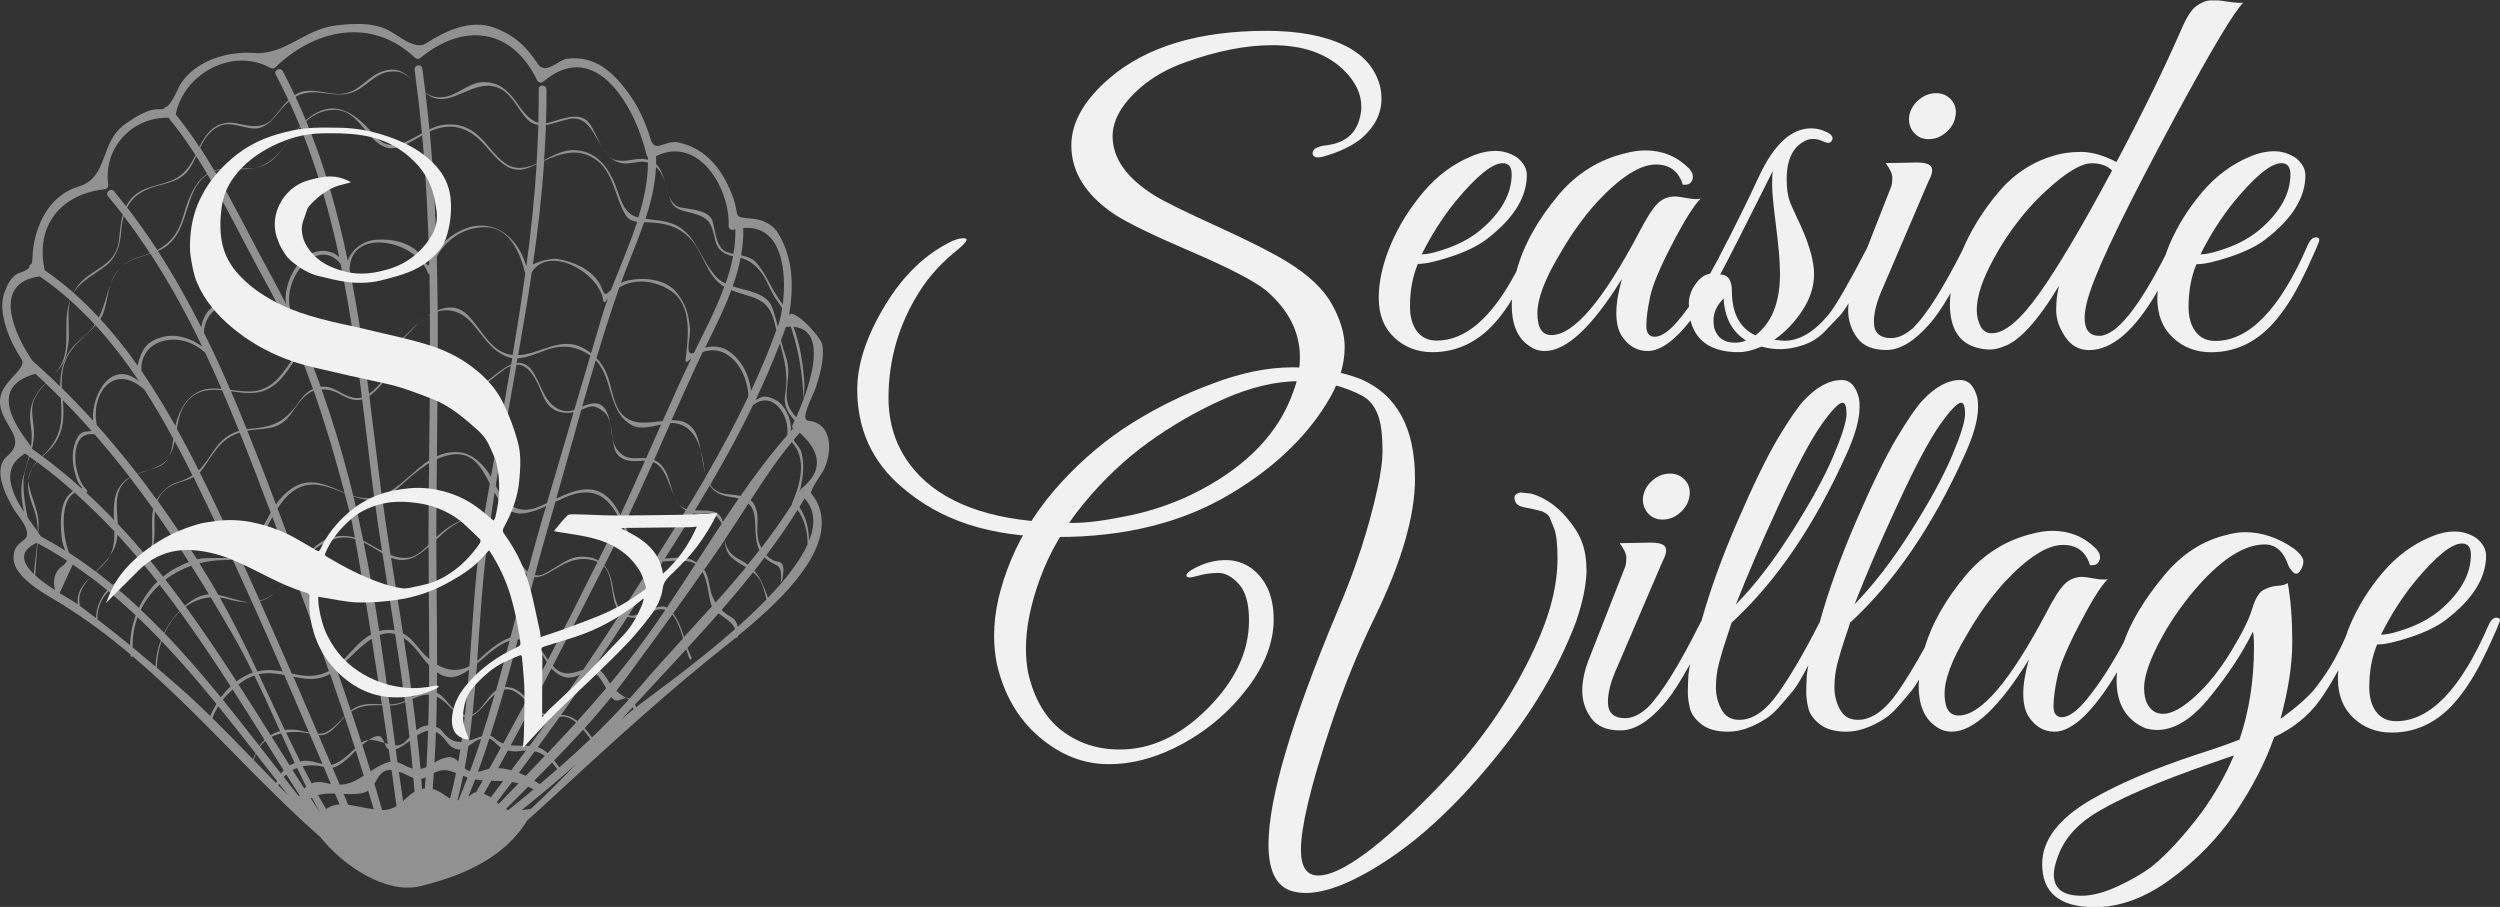
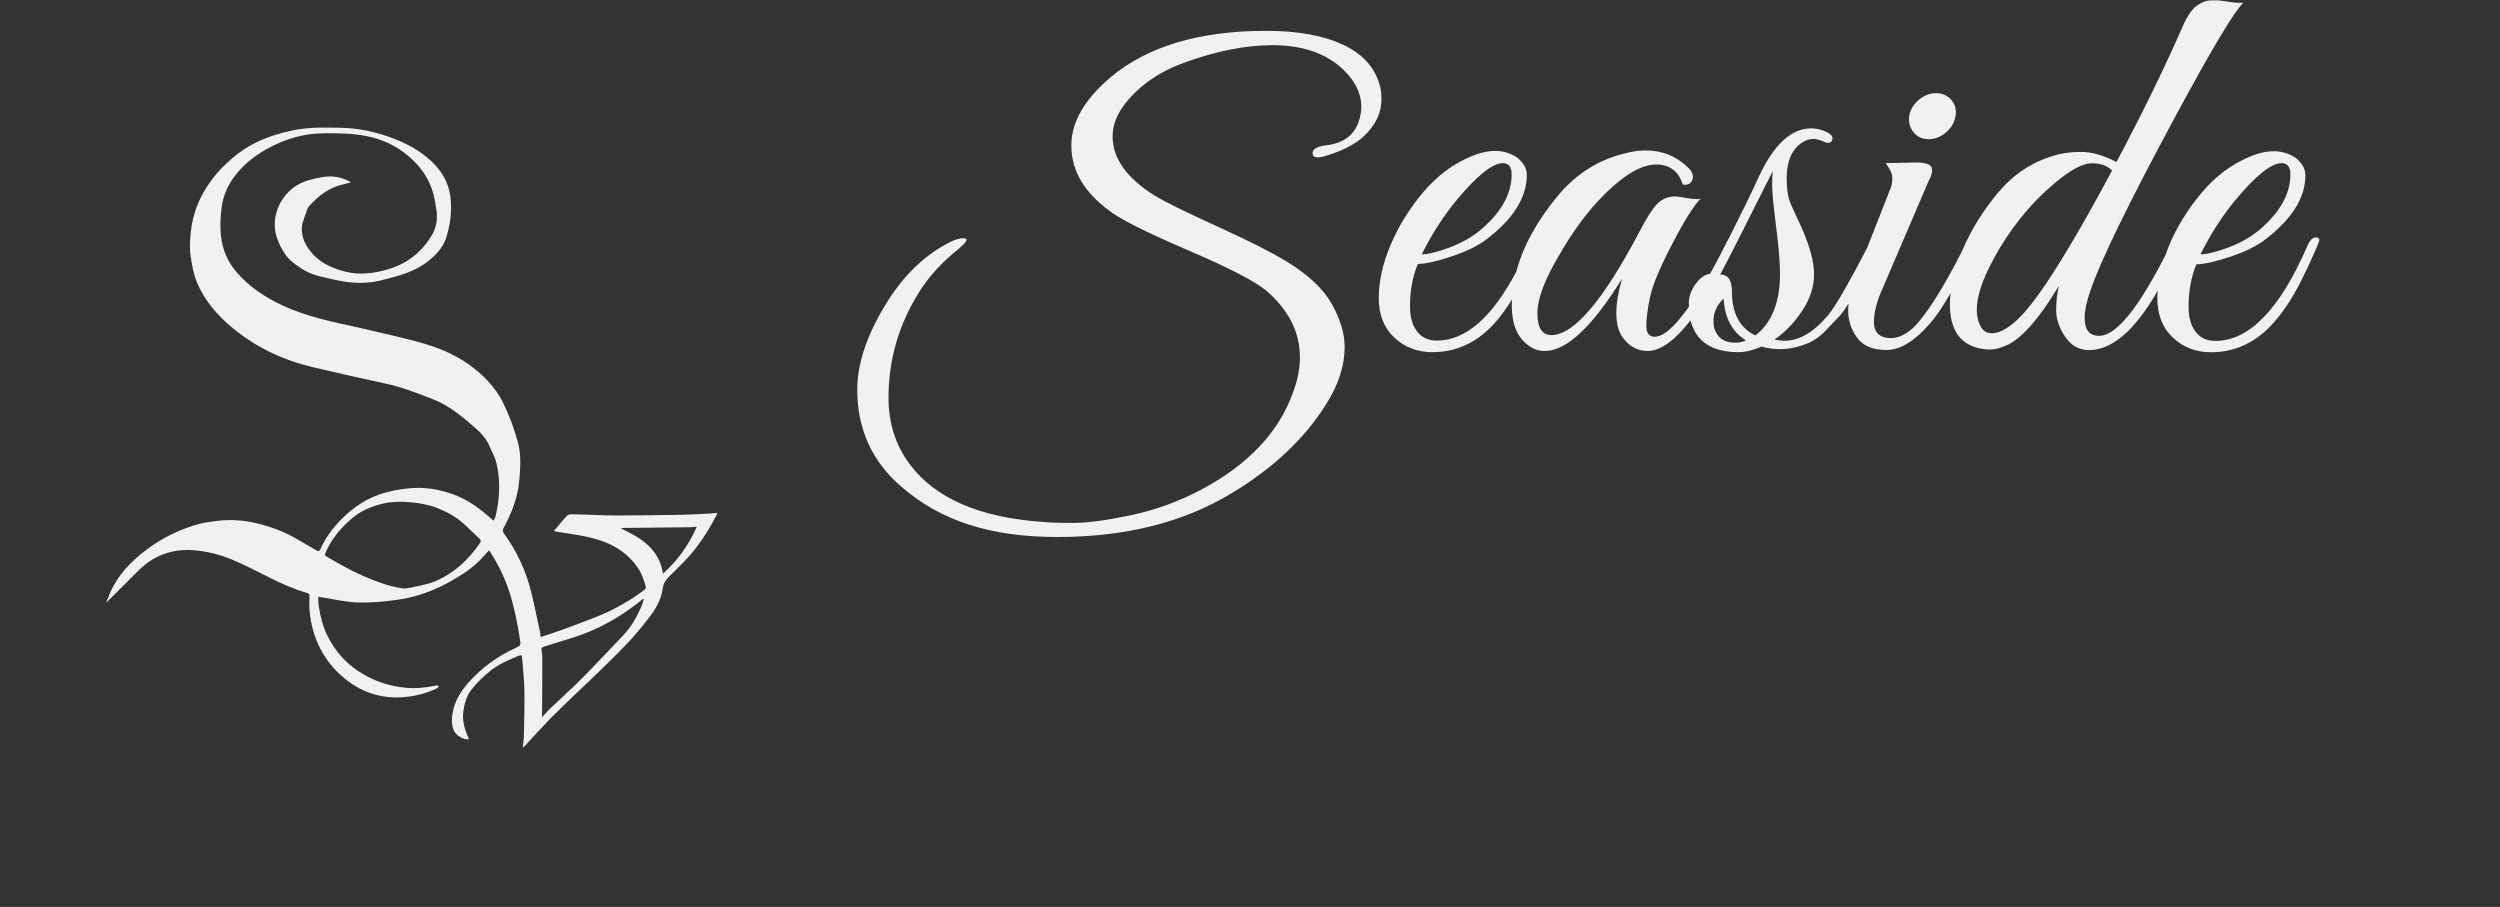
<svg xmlns="http://www.w3.org/2000/svg" id="logos" viewBox="0 0 300 108.83">
  <rect x="0" y="0" width="300" height="108.83" fill="#333333" stroke="none" />
  <defs>
    <style>.cls-1,.cls-2{fill:#f1f1f2;}.cls-2{opacity:.5;}</style>
  </defs>
-   <path class="cls-2" d="M87.94,23.62c-1.18-3.18-3.13-5.81-6.56-6.53-1.63-.34-2.78,1.43-3.34-.48-.55-1.88-1.46-3.85-2.62-5.44-1.89-2.58-4.05-4.53-7.38-4.12-1.01.12-2.58,2.01-3.51.61-1.42-2.15-2.88-3.5-5.32-4.37-2.81-1-5.83.46-8.13,1.94-1.3.84-3.52-1.16-4.6-1.67-1.87-.88-4.08-.74-6.06-.52-3.91.43-6.15,3.59-9.94,3.32-3.13-.22-6.85.84-8.73,3.59-.37.55-.94,2.15-1.69,2.84-.16.02-.3.12-.38.25-.12.05-.24.08-.37.07-1.52-.12-2.96.88-4.14,1.67-3.32,2.21-2.03,6.51-5.78,7.62-3.19.95-4.86,4.04-5.36,7.08-.17,1.03-.08,1.69-.24,2.18-.19.09-.32.28-.3.48-.22.22-.56.41-1.12.6-1.05.37-1.52,1.49-1.86,2.43-.86,2.38.76,5.97,2.05,7.89.81,1.21-2.31,2.59-2.54,4.76-.33,3.04,3.52,4.61.86,6.9-1.89,1.62-.1,4.86.78,6.39.4.7,2.38,2.78,1.25,3.64-.93.72-1.31,1.14-1.28,2.3.06,2.32,4.04,4.37,5.63,5.35,2.98,1.83,5.75,3.91,8.39,6.13,0,.06,0,.12.01.17.02.15.2.16.27.07,7.94,6.74,14.71,14.81,22.53,21.7,2.77,3.49,7.9,6.82,11.87,5.89,4.29-1.03,9.9-2.97,12.93-7.9.45-.4.9-.8,1.34-1.2,6.69-6.16,13.11-12.12,20.15-17.89.92-.76,2.19-1.73,3.57-2.86.08.05.19.04.21-.08,0-.04.01-.08.02-.12,4.74-3.88,10.78-9.48,9.99-14.46-.16-1.04-.53-1.81-1.19-2.62-.24-.29,1.31-2.46,1.5-2.85,1.03-2.08,1.1-5.6-1.83-5.89-1.12-.11.54-2.91.94-4.17.47-1.48.98-3.37.72-4.92-.18-1.07-3.7-4.69-4.01-3.5,0,0,0,0,0,0,.6-3.45.55-7.1-1.42-10.1-.58-.89-1.81-1.45-2.83-1.54-2.77-.27-1.54-.13-2.48-2.64ZM87.42,27.07c0,.28.23.59.54.51.1-.03.19-.04.29-.06.01.99-.07,1.97-.24,2.94-.25-.05-.5-.11-.73-.19-1.41-.49-1.42-2.63-1.79-3.78-.41-1.27-2.69-1.38-3.78-1.59-.81-.15-1.21-.8-1.5-1.61.1.33.21.64.34.93.47,1.03,1.59,1.08,2.55,1.36,2.08.59,2.28,1.21,2.76,3.36.24,1.09,1.13,1.61,2.11,1.81-.21,1.1-.52,2.19-.9,3.27-.41-.2-.78-.43-1.08-.76-2.46-2.65-2.42-6.12-6.66-6.76-.74-.11-1.35-.18-1.87-.25.67-2.01,1.16-4.06,1.26-6.21.56.49.87,1.19,1.11,1.93-.24-.86-.52-1.72-1.1-2.28,0-.32,0-.64,0-.96,5.14-2.5,8.86,3.91,8.71,8.33ZM93.86,36.97c-.09.6-.2,1.16-.33,1.66-.06.18-.14.36-.2.55-.18-.76-.38-1.51-.65-2.24-.68-1.83-2.91-1.98-4.76-2.58.4-1.12.73-2.26.95-3.41.89.24,1.54.65,2.25,1.46.93,1.04,1.29,2.57,2.14,3.69.22.29.41.58.59.87ZM95.1,51.01c-.08.16-.04.31.06.43-.09.1-.18.2-.27.3.17-1.35-.72-3.26-1.94-3.81-.47-.21-1.02-.45-1.55-.27-.33.11-.57.26-.74.36,1.06-2.23,2.05-4.5,2.93-6.82.56,2.01,1.04,3.89.63,6.14-.24,1.32.37,2.24,1.14,3.12-.1.22-.19.41-.26.56ZM92.16,71.75c-.47-1.32-.86-2.37-1.64-3.26.42-.53.83-1.06,1.24-1.6,1.22,1.27,2.21.4,1.93,2.99,0-.09.17-.16.18-.26.08-.76.48-2.13-.57-2.24-.52-.05-.96-.36-1.33-.77,1.33-1.76,2.58-3.57,3.74-5.42.77.99,1.22,2.61,1.2,4.12-.91,2.03-2.64,4.24-4.76,6.43ZM82.09,76.46c-.33-1.03-.68-2.04-1.32-2.84,1.19-1.66,2.37-3.32,3.54-5,.61,1.13.69,2.74.99,3.8.03.12.08.23.14.33-1.11,1.24-2.24,2.47-3.36,3.7ZM75.85,85.25c-.42.34-.86.72-1.31,1.11.08-.08.15-.16.23-.24.39-.43.79-.87,1.19-1.3.02.09.03.2.05.31-.05.04-.11.08-.15.12ZM9.26,72.47c-.34-.25-1.16-.71-2.11-1.3.53-1.14,1.06-2.28,1.58-3.42.72.48,1.42.98,2.11,1.5-.92.89-1.66,1.84-1.51,3.28-.03-.02-.05-.04-.08-.06ZM4.19,69.01s.04-.05.04-.08c.07-1.25.2-2.49.29-3.73,1.2.64,2.37,1.33,3.5,2.06-.08.24-.27.49-.64.75-.94.67-1.02,1.8-.78,2.8-.84-.54-1.72-1.16-2.41-1.81ZM46.42,17.72c1.26.37,3.05-.78,4.24-1.48.47,5.15.73,10.33.85,15.51-.36.37-.62-.7-1.16-1.31-1.27-1.41-3.39-1.8-5.18-1.67-1.55.11-2.82,1.03-3.42,2.43,0,.02-.02.04-.02.06-1.19-5.71-2.75-11.32-4.98-16.72.92-.8,1.99-1.36,3.37-1.36,3.06-.01,3.8,3.8,6.29,4.54ZM51.07,11.17c2.93,2.42,5.82-2.29,9.12-.44,1.32.74,2.07,2.55,3.11,3.62.39.39.83.58,1.3.65-.05,1.55-.12,3.1-.21,4.64-.9.39-1.8.65-2.74.43-1.37-.31-2.62-2.04-3.49-3.03-1.42-1.61-2.9-2.35-5.06-2.04-.52.07-1.05.27-1.57.53-.14-1.46-.3-2.91-.47-4.37ZM76.47,26.61c-.9,2.75-2.1,5.46-3.13,8.15,0,0-.01.01-.02.02-1.01,1.12-.82.07-1.46-.91-1.06-1.63-3.17-2.52-5.01-2.8-.5-.08-2.02.19-2.9.67.6-4.12,1.07-8.27,1.36-12.45,2-.88,4.02-1.58,6.1-.2,2.25,1.48,2.37,4.71,3.72,6.8.3.47.8.65,1.33.73ZM77.67,26.68c1.98.06,3.53.38,4.98,1.78,1.79,1.72,2.06,4.66,4.26,5.94-.99,2.74-2.39,5.4-3.63,7.93-1.2.61-.39-1.95-.47-2.83-.15-1.7-.51-3.01-1.58-4.36-1.34-1.69-3.94-1.89-5.86-1.49-.27.06-.57.16-.86.3.9-2.46,1.95-4.85,2.79-7.28.13,0,.25,0,.37,0ZM84.74,57.15c-.04-.11-.08-.23-.11-.35.03.13.06.26.09.38-.76,1.32-1.55,2.62-2.34,3.92-.37-.12-.66-.33-.89-.59.22.29.48.54.8.73-1.19,1.94-2.4,3.86-3.62,5.78-.34-.03-.67-.08-1.01-.18-1.37-.41-2.17-2.73-2.7-3.97,1.17-2.46,2.3-4.93,3.41-7.42,1.53.61,1.8,2.6,2.58,4.18-.67-1.53-.73-3.71-2.47-4.43.66-1.48,1.32-2.96,1.97-4.44,1.63-.05,2.79,1,3.39,2.54.09.24.16.48.23.71-.16-.9-.36-1.73-.75-2.34-.67-1.03-1.64-1.26-2.73-1.24,1-2.25,2.01-4.5,3.05-6.74.22-.48.46-.97.69-1.45,3-1.04,5.33,2.04,5.48,5.3-1.55,3.27-3.27,6.46-5.09,9.6ZM83.58,67.49c-.65-.44-1.38-.62-2.26-.57-.52.03-1.03.08-1.54.11,1.14-1.8,2.28-3.61,3.39-5.43,1.39.31,2.28-.71,3.34,1.06.04.06.06.12.09.18-1.02,1.54-2.02,3.09-3.02,4.64ZM69.28,86.52c-.55-.43-1.18-.71-1.95-.73,1.22-1.72,2.42-3.45,3.62-5.2.76.17,1.3,1.13,1.79,2-1.13,1.33-2.28,2.64-3.45,3.93ZM65.7,90.37c-.36-.32-.74-.58-1.16-.7,0,0,0,0-.01,0,.89-1.22,1.77-2.44,2.65-3.67.02,0,.04,0,.06,0,.69-.09,1.32.22,1.89.7-1.13,1.24-2.28,2.47-3.43,3.69ZM17.71,66.9c-1.15-1.38-2.34-2.73-3.58-4.04-.08-2.19-.59-4.18,1.48-5.54.95,1.23,1.87,2.48,2.77,3.75-.31,1.49.05,3.33-.22,4.71-.07.37-.19.69-.35.99,0,0,.01-.01.02-.02,1.07-1.63.56-3.6.76-5.38,1.4,1.99,2.76,4.01,4.07,6.07-.45.17-.88.38-1.3.59-.65.32-1.24.72-1.79,1.17-.6-.77-1.22-1.53-1.84-2.28.03-.05.07-.1.09-.15-.03.05-.07.09-.1.14ZM35.02,37.73c-1.62-4.12,3.09-9.56,5.85-6.05.59,2.86,1.09,5.75,1.54,8.65-.69-.25-1.41-.48-2.18-.59-1.43-.2-2.71.59-3.71,1.6-.49-1.15-1-2.3-1.54-3.44.04-.05.07-.11.04-.17ZM72.68,36.18c.09-.15.19-.3.29-.43-.29.8-.56,1.59-.79,2.39-.42,1.41-.83,2.83-1.25,4.24-.34-.26-.71-.5-1.12-.7-2.59-1.29-5.08.84-7.63.94.58-3.32,1.14-6.64,1.64-9.97,2.15-3.35,8.19.15,8.58,3.47.02.13.21.18.28.06ZM75.85,51.04c.96.53,2.36.15,3.48-.1-.6,1.35-1.2,2.7-1.8,4.05-1.37-.13-2.17.36-3.31-.83-.38-.4-.57-.93-.7-1.51.05.43.11.82.2,1.13.43,1.52,1.9,1.64,3.2,1.52.17-.02.33-.02.48-.01-.97,2.18-1.94,4.35-2.95,6.5-1.19-2.31-2.78-3.77-5.8-2.74-.66.22-1.28.49-1.9.78,1.01-3.53,2-7.09,3-10.64.91-.39,1.45-.82,2.77.28.34.29.55.76.69,1.3-.1-.57-.24-1.11-.51-1.56-.71-1.18-1.86-.85-2.84-.42.53-1.86,1.07-3.71,1.63-5.56,2.13,2.23,1.43,6.21,4.35,7.81ZM23.93,67.6c.97-.25,1.97-.39,3.01-.39.34,0,.66-.03.96-.09.79,1.71,1.57,3.41,2.34,5.13-.11,0-.24,0-.35.01.12.01.25.02.37.02,1.24,2.76,2.47,5.52,3.67,8.3-.94-.17-1.85-.24-2.86-.05-.06.01-.12.03-.18.04-1.42-3.02-2.89-6-4.5-8.86.34.04.7.1,1.06.21.93.26,1.73.37,2.45.35-1.22-.1-2.49-.65-3.69-.87-.25-.44-.51-.89-.77-1.33-.49-.82-1-1.64-1.5-2.46ZM24.47,39.91c.17-4.1,5.55-4.66,9.11-2.78.8,1.64,1.54,3.31,2.24,4.99-.15.18-.28.37-.41.55-1.43,2.01-2.6,4.2-5.28,4.3-.85.03-1.68-.08-2.49-.19-1-2.32-2.05-4.62-3.17-6.87ZM31.84,46.82c1.96-.83,2.93-2.81,4.09-4.42.58,1.41,1.12,2.84,1.63,4.28-.55.24-1.03.64-1.4,1.16-1.86,2.65-2.98,3.37-6.16,3.61-.13.01-.26.03-.39.05-.61-1.52-1.24-3.04-1.89-4.55,1.41.2,2.84.42,4.13-.13ZM66.56,68.32c1.66-1.03,3.23-1.67,5.14-.9,0,0,0,0,.01,0-1.94,3.92-3.92,7.85-5.95,11.75-.72-.99-1.3-2.05-2.48-2.62-.33-.16-.67-.23-1.02-.23.62-2.36,1.23-4.72,1.85-7.06.85.06,1.77-.53,2.45-.95ZM58.1,92.43c-.28.1-.52.16-.75.19.48-1.32.94-2.65,1.37-3.99.44.16.74.55,1.19.94.06.05.13.1.2.14-.47.85-.94,1.7-1.41,2.55-.21.04-.41.09-.6.16ZM55.03,96.02s-.09,0-.13,0c.25-.96.47-1.94.67-2.92.18.07.36.14.53.2-.34.91-.7,1.82-1.08,2.72ZM39.1,93.96c-.69-.18-1.25-.14-1.71.04-.36-.67-.72-1.35-1.07-2.04.79-.17,1.65-.15,2.48.04,0,0,.02,0,.03,0,.29.69.59,1.38.88,2.08-.2-.03-.4-.07-.61-.13ZM31.21,72.15c.07-.02.15-.04.22-.07.65-.24,1.22-.62,1.74-1.07-.61.5-1.25.86-1.99,1.07-.79-1.75-1.58-3.5-2.38-5.24,1.85-.83,2.79-2.88,3.89-4.8.84,2.22,1.68,4.44,2.5,6.66-.63.84-1.28,1.67-2.03,2.32.7-.58,1.36-1.35,2.05-2.24,1.46,3.91,2.89,7.82,4.26,11.75-1.24.66-2.6.74-4.32.32-.05-.01-.09-.02-.14-.03-1.26-2.89-2.53-5.78-3.82-8.66ZM58.78,58.01c-.24,1.35-.48,2.7-.72,4.04-.02.14-.05.29-.07.43-.06-.02-.11-.05-.17-.07.06.02.11.05.17.08-.95,5.65-1.22,11.56-1.66,17.45-1.37.71-2.68.53-3.88-.18,0-5.03-.09-10.05-.09-15.01,1.27-1.21,2.59-2.42,4.36-2.51.18,0,.35,0,.52.03-1.36-.21-2.84.39-4.53,1.87-.12.11-.24.21-.35.32,0-.13,0-.26,0-.39,0-2.99.04-5.98.07-8.98.53-.24,1.1-.43,1.69-.53,2.56-.44,3.64,1.5,4.66,3.46ZM57.84,88.35c-.37.1-.74.25-1.01.35-.18.07-.36.12-.53.16.14-.98.26-1.97.37-2.96.25-.12.51-.31.8-.59.64-.63,1.24-1.44,1.9-1.99-.49,1.68-1,3.36-1.54,5.02ZM54.99,91.38c-.34-.35-.72-.61-1.33-.5-.57.1-1.06.35-1.52.62.07-1.22.13-2.44.17-3.67.43.19.88.58,1.35,1.26.35.51.94.87,1.58.86-.08.48-.16.95-.24,1.43ZM50.98,94.63c-.12,0-.23.03-.34.05-.03-.4-.06-.8-.09-1.2.11-.02.21-.06.32-.11.07-.04.14-.07.21-.11-.03.46-.06.91-.1,1.37ZM50.46,92.27c-.12-1.34-.26-2.67-.41-4.01.44-.29.87-.51,1.32-.57-.05,1.45-.11,2.9-.2,4.35-.23.11-.46.19-.71.23ZM33.3,61.02c.64-.99,1.38-1.86,2.39-2.41,1.87-1,3.76-.19,5.66.56.24.92.48,1.84.72,2.76.1.4.28,1.3.51,2.58-.56-.16-1.16-.24-1.86-.18-2.2.17-3.57,1.75-4.86,3.46-.6-1.6-1.2-3.19-1.81-4.79-.25-.66-.5-1.32-.75-1.98ZM51.48,82.97c-.68.03-1.37.33-2,.66-.32-2.36-.67-4.72-1.04-7.08.57.37,1.17.94,1.79,1.75.36.46.78,1.03,1.26,1.54,0,1.04,0,2.09-.02,3.13ZM47.33,75.63c-.67-.1-1.28-.06-1.82.09-.54-3.56-1.15-7.1-1.87-10.63.78.38,1.52.87,2.25,1.3.48,3.08.98,6.16,1.46,9.25,0,0-.01,0-.02,0ZM47.41,76.08c.42,2.67.82,5.35,1.18,8.03-.6.31-1.21.41-1.84.43-.38-2.79-.77-5.57-1.19-8.35.6-.22,1.21-.28,1.84-.11ZM49.97,77.44c-.42-.55-.97-1.09-1.61-1.44-.47-3.02-.96-6.04-1.43-9.07,1.83.73,3.18-.13,4.5-1.31,0,4.45.07,8.94.08,13.45-.54-.46-1.06-1.02-1.53-1.64ZM43.6,64.9c-.36-1.78-.76-3.56-1.19-5.34.85.29,1.69.49,2.54.44.28,2.04.58,4.09.89,6.13-.78-.41-1.49-.88-2.25-1.24ZM35.9,67.88c1.24-1.64,2.59-2.85,4.65-3.3.73-.16,1.41-.09,2.07.11.48,2.64,1.17,6.8,1.91,11.44-1.2.66-2.17,1.82-3.2,2.93-.34.37-.68.66-1.02.93-1.42-4.05-2.89-8.08-4.4-12.11ZM41.04,79.78c1.2-1.11,2.36-2.36,3.56-3.12.4,2.54.82,5.21,1.22,7.85-1.25-.06-2.5-.17-3.68.72-.01.01-.03.02-.04.04-.55-1.65-1.12-3.3-1.69-4.95.21-.16.42-.34.63-.54ZM46.78,84.66c.66,0,1.27-.18,1.84-.41.19,1.4.36,2.81.52,4.21-.2.22-.39.43-.6.62-.32.3-.7.39-1.11.36-.22-1.6-.43-3.19-.65-4.79ZM49.51,83.87c.66-.29,1.29-.54,1.96-.52-.02,1.23-.04,2.47-.08,3.7-.56.01-1.01.25-1.42.58-.15-1.26-.3-2.51-.47-3.76ZM53.07,87.74c-.18-.24-.45-.4-.73-.51.04-1.21.06-2.43.08-3.64.25.12.51.28.78.5.92.77,1.66,1.82,2.56,1.98-.11.99-.24,1.98-.38,2.96-.88.04-1.58-.32-2.31-1.28ZM56.7,85.72c.22-2.02.39-4.06.55-6.1,1.26-1.05,2.5-2.28,3.9-2.72-.53,1.99-1.06,3.97-1.63,5.95-1.08.77-1.71,2.42-2.82,2.87ZM55.79,85.8c-.24-.05-.5-.14-.78-.3-.81-.44-1.38-1.46-2.09-2.05-.16-.13-.33-.24-.5-.31.01-.82.02-1.64.02-2.46.72.51,1.55.76,2.49.43.47-.17.92-.43,1.36-.74-.14,1.82-.3,3.64-.5,5.44ZM51.42,63.97c0,.47,0,.94,0,1.41-1.11,1.11-2.1,1.96-4.05,1.39-.17-.05-.34-.11-.5-.17-.35-2.26-.69-4.53-1-6.79.92-.35,1.7-1.1,2.41-1.72,1.01-.89,2.05-1.81,3.21-2.51-.03,2.8-.06,5.6-.07,8.4ZM44.91,59.71c-.86.17-1.7.04-2.52-.22-.18-.76-.37-1.51-.57-2.26-.94-3.56-2-7.06-3.23-10.5.24,0,.5,0,.79.05,1.37.2,2.15,1.28,3.63,1.22.15,0,.3-.03.45-.07.38,2.98.73,5.96,1.08,8.93.12.95.24,1.91.37,2.86ZM41.34,59.1c-2.09-.85-4.14-2.01-6.4-.43-.76.52-1.33,1.16-1.82,1.85-1.12-2.95-2.26-5.91-3.44-8.84,2.02-.35,3.75.08,5.24-2.01.88-1.23,1.55-2.35,2.72-2.78,1.41,4,2.61,8.08,3.7,12.2ZM32.41,61.31c.03.07.05.14.08.2-.87,1.5-1.55,3.14-2.79,4.47-.28.3-.62.51-1,.66-.69-1.49-1.38-2.98-2.08-4.46-.85-1.81-1.73-3.65-2.65-5.49.11-.11.22-.23.32-.37,1.34-1.89,2.15-3.68,4.48-4.4,1.26,3.12,2.45,6.26,3.64,9.4ZM35.95,81.35c1.5.27,2.59.12,3.66-.48.59,1.69,1.17,3.39,1.74,5.09-.71.71-1.35,1.48-2.28,1.94-.24.12-.56.15-.92.14-.98-2.28-1.96-4.55-2.94-6.83.25.05.49.1.75.14ZM41.37,86.03c.42,1.26.83,2.52,1.24,3.78-.85.8-1.88,1.82-2.86,1.97-.51-1.2-1.02-2.39-1.53-3.59.07,0,.14.02.21.03,1.14.07,2.25-1.5,2.92-2.18,0,0,.01,0,.02-.01ZM37.08,87.89c-.7-.13-1.39-.31-1.84-.34-.37-.02-.73,0-1.06.05-1.06-2.22-2.09-4.47-3.14-6.7,1.01-.22,2.01-.11,3.07.09,1,2.3,1.99,4.6,2.97,6.9ZM36.04,87.86c.37.02.73.09,1.1.16.52,1.22,1.05,2.45,1.57,3.67-.79-.18-1.56-.5-2.41-.37-.1.02-.18.04-.27.06-.58-1.15-1.14-2.31-1.7-3.47.54-.07,1.12-.09,1.71-.06ZM39.9,92.13c1.14-.28,1.96-1.29,2.8-2.06.32,1,.64,2,.95,3.01-.89.58-1.72,1.05-2.88,1.09-.29-.68-.58-1.36-.87-2.03ZM43.47,89.39c.3-.25.56-.44.79-.6-.3.03-.58.12-.85.32,0,0-.01.01-.02.02-.4-1.25-.82-2.5-1.23-3.74,1.14-.78,2.28-.8,3.7-.76.24,1.57.47,3.13.69,4.64-.14-.04-.28-.08-.42-.13.12.32.25.65.52.8.07.5.14.99.21,1.47-.26.04-.55.12-.88.28-.57.26-1.06.56-1.51.85-.33-1.05-.65-2.1-.99-3.15ZM47.49,89.92c.58-.21,1.14-.61,1.69-1.02.12,1.11.24,2.22.33,3.33-.17-.04-.35-.11-.55-.2-.49-.24-.87-.44-1.26-.55-.07-.52-.15-1.04-.22-1.57ZM48.65,92.91c.29.14.62.32.96.45.04.55.09,1.1.13,1.65-.51.29-.93.71-1.37,1.11-.17-1.17-.34-2.35-.51-3.52.24.08.5.18.79.32ZM52.02,94.72s-.06,0-.1-.02c.05-.65.1-1.29.14-1.94.95-.45,1.44-.47,2.66,0-.21,1.03-.44,2.05-.71,3.06-.63-.3-1.08-.85-2-1.11ZM55.76,92.18c.17-.88.31-1.76.45-2.65.42-.27.83-.58.76-.54.3-.16.56-.27.78-.33-.43,1.31-.89,2.62-1.36,3.91-.24-.09-.45-.22-.63-.38ZM59.25,88.51c-.12-.11-.26-.17-.42-.21.59-1.84,1.15-3.69,1.68-5.55.55-.1,1.16.06,1.87.65.29.25.54.49.77.72-.91,1.7-1.83,3.4-2.76,5.1-.39-.14-.77-.36-1.14-.71ZM60.98,82.46c-.13-.02-.26-.02-.39-.01.54-1.9,1.06-3.82,1.56-5.73.33,0,.67.03,1.02.13,1.14.33,1.76,1.55,2.45,2.59-.78,1.49-1.56,2.98-2.35,4.46-.61-.68-1.26-1.31-2.29-1.44ZM61.25,76.5c-1.44.47-2.85,1.79-3.73,2.59-.09.08-.17.14-.26.21.33-4.52.58-9.03,1.13-13.4.12-.98.25-1.96.39-2.94,1.83,1.41,3.04,4.53,4.34,5.85.04.04.08.07.12.1-.67,2.52-1.32,5.05-1.99,7.59ZM61.08,65.42c-.74-1.14-1.5-1.98-2.29-2.51.18-1.27.36-2.54.56-3.8.84,1.52,1.82,2.76,3.67,2.46.9-.15,1.71-.46,2.51-.83-.13.45-.27.9-.4,1.35-.63,2.14-1.22,4.31-1.8,6.49-.99-.78-1.71-2.34-2.24-3.17ZM65.12,60.61c-3.08,1.5-4.53-.23-5.64-2.32.77-4.86,1.65-9.7,2.5-14.53,1.56-.06,2.46,1.93,3.07,3.49.64,1.63,1.66,2.44,3.44,2.27.12-.01.24-.03.35-.05-1.07,3.63-2.14,7.25-3.2,10.88-.17.09-.35.17-.52.26ZM58.92,57.22c-.73-1.32-2.17-2.78-3.7-2.94-1.06-.11-1.96.09-2.79.47.04-3.26.07-6.52.09-9.78.74.69,1.48,1.41,2.26,1.81,2.05,1.05,4.33-1.5,5.83-2.51.24-.16.47-.27.69-.36-.76,4.44-1.59,8.87-2.39,13.31ZM60.8,44.01c-1.77,1.03-3.08,2.88-5.33,2.66-1.26-.13-2.18-1.37-2.94-2.29.01-2.33.01-4.67,0-7,1.41-.4,2.85,0,4.06,1.34,1.42,1.57,2.33,3.45,4.46,4.15.14.05.28.07.43.09-.04.26-.09.52-.14.78-.17.07-.35.16-.54.27ZM51.61,43.54c-.86-.53-1.84-.52-2.78-.17,1.02-.31,1.91.13,2.77.8-.02,3.7-.06,7.39-.11,11.08-1.95,1.26-3.51,3.34-5.68,4.19-.12-.92-.24-1.83-.36-2.75-.37-3.05-.74-6.11-1.13-9.18,1.17-.78,2.14-2.31,2.97-3.14.29-.29.58-.52.85-.69-.23.13-.46.27-.67.44-1.22.92-1.92,2.25-3.18,3.14-.27-2.07-.55-4.14-.85-6.21.76.33,1.53.64,2.42.72,1.79.17,3.22-1.9,4.33-2.98.45-.43.92-.78,1.39-1.03.01,1.93.02,3.85,0,5.78ZM43.43,47.7c-1.13.3-2.24-.44-3.23-.96-.56-.29-1.15-.39-1.71-.33-.59-1.64-1.21-3.26-1.88-4.87,1.1-1.21,2.5-1.94,4.99-1.23.3.09.58.19.86.3.36,2.35.67,4.71.97,7.07ZM28.69,51.7c-1.17.36-2.13,1.08-2.87,2.13-.73,1.05-1.27,1.92-1.97,2.61-.84-1.67-1.71-3.34-2.63-5,.2-1.21.46-2.39,1.35-3.38,1.17-1.29,2.59-1.38,4.08-1.23.7,1.61,1.38,3.24,2.04,4.88ZM26.49,64.08c.44.93.87,1.86,1.3,2.79-1.16.18-2.48.04-3.51.14-.22.02-.43.07-.64.11-1.51-2.4-3.08-4.76-4.73-7.05.19-.45.46-.87.88-1.26,1.01-.94,2.33-.96,3.43-1.56,1.14,2.29,2.22,4.58,3.28,6.82ZM27.94,76.18c.86,1.48,1.65,3,2.4,4.53-.69.23-1.34.6-1.95,1.06-1.97-3.05-3.98-6.05-6.1-8.97.87-.64,1.88-1.04,3-1.12.9,1.49,1.78,2.99,2.65,4.5ZM28.84,81.97c.57-.44,1.13-.73,1.68-.91,1.08,2.2,2.08,4.44,3.09,6.67-.41.12-.78.28-1.13.49-1.28-2.03-2.56-4.07-3.86-6.08.07-.06.14-.11.21-.17ZM33.74,88.02c.54,1.19,1.08,2.37,1.63,3.55-.22.08-.42.17-.61.28-.72-1.14-1.44-2.29-2.16-3.44.35-.17.73-.3,1.14-.39ZM35.65,92.16c.36.75.72,1.49,1.09,2.23-.08.07-.15.14-.23.22-.47-.73-.94-1.47-1.41-2.21.17-.09.35-.17.54-.24ZM38.44,97.57c-.38-.58-.77-1.17-1.15-1.76.05-.03.09-.06.14-.09.33.62.66,1.24,1.01,1.85ZM35.95,95.45s-.05.09-.07.13c-.62-.78-1.23-1.56-1.84-2.34.1-.11.2-.21.31-.31.53.84,1.06,1.68,1.6,2.52ZM34.6,95.46c-.4-.4-.81-.81-1.21-1.22.03-.07.07-.13.1-.19.37.47.74.94,1.11,1.41ZM36.62,96.49s.05.07.07.11c-.03-.03-.05-.06-.08-.09,0,0,0,0,0-.01ZM38.16,95.41c.62-.18,1.32-.2,2.04-.18.18.43.37.86.55,1.29-.57.04-1.11.2-1.62.57-.33-.55-.65-1.12-.97-1.68ZM41.23,95.27c.91.04,1.8.06,2.51-.18.17-.06.31-.13.44-.22.22.74.45,1.49.67,2.24-1.15-.15-2.16-.42-3.07-.54-.18-.43-.37-.86-.55-1.3ZM45.85,97.19c-.31-1.05-.61-2.1-.92-3.14.5-.81.82-1.74,2.06-1.64.22,1.53.42,2.99.59,4.32-.47.29-1.02.49-1.73.47ZM56.2,95.62c.28-.7.55-1.4.82-2.1.31.06.61.1.92.12-.27.48-.55.96-.82,1.44-.41.03-.57.29-.92.54ZM58.38,95.4c-.11-.05-.22-.09-.32-.13.3-.53.59-1.05.89-1.58.48.02.95.02,1.42.05-.49.65-.98,1.29-1.48,1.94-.16-.11-.33-.21-.52-.28ZM59.78,92.18c.39-.7.78-1.4,1.16-2.11.52.12,1.07.12,1.56.05.22-.03.42-.05.61-.05-.58.79-1.17,1.58-1.76,2.36-.52-.14-1.05-.23-1.57-.25ZM61.29,89.43c.84-1.54,1.67-3.09,2.49-4.64.64.66,1.21,1.15,2.28,1.24-.83,1.17-1.67,2.32-2.52,3.48-.76-.06-1.51,0-2.24-.07ZM66.19,85.84c-1.04-.04-1.71-.6-2.31-1.25.77-1.46,1.54-2.92,2.3-4.38.13.15.26.28.41.4,1.05.86,1.9.87,2.99.37-1.12,1.63-2.24,3.25-3.39,4.86ZM66.5,80.08c-.06-.06-.11-.12-.16-.18,2.07-3.98,4.11-7.98,6.13-11.96,1.34,1.4.64,4.38,2.01,5.63-.16.25-.32.49-.48.74-1.31,2.05-2.66,4.07-4.02,6.07-1.12.35-2.32.88-3.49-.3ZM73.52,70.31c-.19-1.04-.49-1.87-1-2.46.15-.29.29-.58.44-.87.63-1.24,1.23-2.48,1.83-3.73.91,2.08,1.69,3.68,3.72,4.04-1.3,2.03-2.6,4.06-3.9,6.08-.73-.75-.93-2.15-1.1-3.06ZM73.11,64.6c-.43.88-.87,1.77-1.31,2.65-.52-.3-1.18-.46-2.04-.45-1.66,0-3.09,1.45-4.53,2.09-.38.17-.73.2-1.05.13.59-2.22,1.19-4.42,1.83-6.59.22-.74.43-1.48.64-2.21.41-.2.82-.39,1.24-.57,3.3-1.39,5.08-.07,6.39,2.52-.39.82-.78,1.64-1.18,2.45ZM68.92,49.2c-1.4.46-2.63-.28-3.38-1.5-1.04-1.69-1.55-4.41-3.53-4.14.03-.19.07-.38.1-.56,1.21-.06,2.52-.69,3.55-1.04,1.88-.65,3.57-.42,5.18.71-.64,2.18-1.28,4.36-1.93,6.54ZM61.53,42.6c-.42-.05-.84-.16-1.26-.36-1.81-.87-2.78-3.11-4.18-4.46-1.12-1.08-2.37-1.05-3.57-.55-.02-2.15-.05-4.3-.11-6.44,1.13-2.02,3.17-3.46,5.61-3.53,3.09-.09,4.39,3.04,5.01,5.55-.45,3.27-.96,6.53-1.51,9.79ZM51.54,32.85c.03,1.62.05,3.24.06,4.86-.97.61-1.86,1.45-2.54,2.16-1.99,2.07-3.73,1.55-5.66.83-.42-2.81-.89-5.61-1.45-8.39.12-5.11,8.05-3.51,9.41.47.03.07.11.1.19.08ZM33.31,36.58c-.49-.22-1-.4-1.5-.55-1.87-.57-3.97-.43-5.72.43-1.16.57-1.74,1.63-1.94,2.81-1.58-3.14-3.29-6.19-5.2-9.14.58-.26,1.14-.6,1.64-1.14,2.13-2.28,1.71-6.41,4.32-8.04,2.4,4.06,4.45,8.35,6.74,12.48.58,1.04,1.13,2.09,1.66,3.15ZM26.58,46.66c-1.61-.15-3.1,0-4.4,1.77-.36.5-.61,1.04-.83,1.62-.13.35-.23.71-.3,1.07-1.26-2.26-2.61-4.48-4.07-6.61-.27-3.74,4.5-5.05,7.57-2.24.02.02.04.02.06.03.68,1.44,1.34,2.89,1.98,4.36ZM20.81,52.63c-.09.66-.19,1.31-.41,1.94-.03.1-.08.2-.13.29.35-.61.55-1.27.69-1.94.74,1.37,1.45,2.75,2.14,4.13-.46.31-1.01.57-1.7.78-1.21.35-1.87,1.07-2.53,2.02-.03.04-.04.08-.07.11-.75-1.04-1.52-2.07-2.3-3.08.48-.18,1-.34,1.5-.52-.29.08-.59.15-.88.25-.23.08-.44.16-.64.25-1.55-2.01-3.17-3.96-4.86-5.85-.77-3.57,1.89-7.61,5.65-4.3.01,0,.02,0,.03.01,1.24,1.92,2.4,3.91,3.49,5.92ZM10.98,51.7c-.39.16-1.14-.14-1.64.74-.94,1.64-.67,3.59-.03,5.3.19.5.7.78.49.88-1.49-1.34-3.05-2.63-4.68-3.84.52-.5,1.06-.98,1.42-1.49,1.16-1.65,1.16-3.39,1-5.27,1.19,1.2,2.34,2.43,3.45,3.69ZM10.34,59.1c.12-.01.21-.14.11-.24-.66-.69-.97-1.45-1.22-2.38-.34-1.23-.53-4.81,2.13-4.35,1.46,1.67,2.87,3.39,4.22,5.15-.2.11-.38.23-.54.36-1.43,1.23-1.44,2.97-1.36,4.75-1.08-1.13-2.19-2.22-3.34-3.28ZM22.95,67.9c.72,1.13,1.42,2.27,2.12,3.42-1.05.08-2.03.63-2.87,1.36-.77-1.05-1.55-2.09-2.35-3.12.92-.71,1.97-1.27,3.1-1.67ZM27.68,82.36c-.43.4-.82.85-1.18,1.32-2.17-2.65-4.39-5.24-6.75-7.68.46-.99,1.07-1.89,1.82-2.61,2.12,2.91,4.13,5.92,6.1,8.97ZM27.92,82.74c1.29,2.01,2.56,4.03,3.83,6.05-.23.22-.43.46-.62.72-1.45-1.86-2.91-3.71-4.39-5.54.35-.44.75-.85,1.18-1.24ZM31.83,88.91c.74,1.18,1.47,2.35,2.21,3.53-.11.12-.22.25-.32.4-.84-1.08-1.69-2.17-2.53-3.25.19-.25.4-.48.64-.67ZM33.24,93.73c-.04.08-.08.16-.11.25-.89-.91-1.78-1.83-2.67-2.76.06-.28.15-.53.24-.77.85,1.09,1.7,2.19,2.54,3.27ZM59.61,96.27c.61-.81,1.23-1.61,1.83-2.42.26.04.53.08.79.15-.8.83-1.59,1.65-2.39,2.48-.08-.07-.16-.14-.23-.21ZM62.27,92.73c.64-.85,1.27-1.71,1.9-2.57.45.11.85.29,1.21.55-.76.8-1.52,1.59-2.29,2.39-.27-.13-.54-.25-.82-.36ZM71.22,80.18c1.38-2.03,2.74-4.08,4.08-6.16.27.08.57.12.93.12,1.34,0,2.24-1.36,3.61-.95-.8,1.19-1.62,2.36-2.45,3.5-1.34,1.84-2.74,3.61-4.17,5.33-.18-.25-.36-.52-.57-.85-.44-.7-.93-.94-1.44-.98ZM80.03,72.91c-.94-.61-3.12.97-4.18.97-.15,0-.29-.02-.43-.05.14-.22.29-.44.43-.67,1.24-1.93,2.48-3.86,3.71-5.8.05,0,.1,0,.16,0,1.06-.05,2.05-.21,3.11.05.24.06.44.15.63.27-1.14,1.76-2.27,3.51-3.43,5.23ZM83.38,61.25c.61-1,1.2-1.99,1.79-3,.45.72,1.21,1.23,2.65,1.4.31.04.58.09.82.16-.64.93-1.27,1.87-1.9,2.82-.39-1.62-1.89-1.32-3.36-1.38ZM82.78,43.38c-1.13,2.37-2.2,4.76-3.27,7.15-1.72.19-3.55.55-4.84-.79-1.12-1.16-1.26-3.47-1.88-4.92-.3-.72-.71-1.34-1.21-1.86.85-2.81,1.73-5.61,2.7-8.37.01-.03.02-.06.03-.09,1.81-1.12,4.21-.88,6.14.36,2.69,1.73,2.14,5.73,1.8,8.39-.02.14.16.22.26.13.15-.13.29-.25.44-.36-.06.12-.12.24-.17.36ZM63.16,31.97c-1.32-4.56-5.4-6.54-9.45-3.29-.47.38-.93.9-1.31,1.45-.14-4.8-.39-9.58-.83-14.35,1.86-.85,3.62-.81,5.35.45,2.11,1.54,3.49,5.16,6.61,3.86.29-.12.58-.25.87-.38-.26,4.11-.69,8.19-1.24,12.27ZM36,15.16c-1.51,1.71-2.55,3.94-4.72,4.78-.2.08-.39.13-.58.18.87-.15,1.72-.53,2.59-1.51.93-1.04,1.77-2.31,2.74-3.37,2.05,5.05,3.54,10.3,4.68,15.63-.25-.24-.54-.45-.82-.55-3.18-1.14-5.46,2.57-5.62,5.28-.01.16,0,.51.03.86-.57-1.16-1.16-2.3-1.79-3.44-2.29-4.14-4.35-8.42-6.74-12.49.23-.08.48-.14.75-.19.29-.05.58-.08.85-.1-.56,0-1.11.04-1.65.22-.55-.92-1.11-1.84-1.7-2.73.54-1.12,1.18-2.14,2.48-2.67,1.16-.47,2.72.29,3.91.36,1.4.09,2.34-1.08,3.12-2.04.39-.48.77-.88,1.17-1.22.46.99.89,1.99,1.3,3ZM24.87,20.87c-.28.18-.56.41-.84.7-.26.27-.46.62-.67.93-.72,1.11-1.06,2.44-1.45,3.69-.62,1.97-1.59,3.06-3.04,3.81-1.13-1.74-2.34-3.45-3.62-5.11.63-1.2,1.7-2.01,3.31-2.49,1.52-.46,3.13-.66,4.11-2.06.35-.5.63-1.05.88-1.6.45.7.89,1.41,1.31,2.13ZM18.01,30.39c-.37.14-.76.28-1.18.4-1.01.3-1.74.74-2.28,1.26.13-.11.26-.23.42-.34.96-.68,2.04-.92,3.08-1.26,2.32,3.56,4.36,7.29,6.21,11.11,0,0,0,.02,0,.03-.88-.64-1.72-1.02-2.79-1.23-1.31-.26-3.12.18-4,1.24-.4.48-.78,1.4-.95,2.27-1.38-1.96-2.87-3.84-4.48-5.58.43-.67.6-1.47.76-2.23.15-.7.27-1.34.45-1.92-.47,1.24-.73,2.64-1.39,3.96-.97-1.04-1.98-2.03-3.04-2.96.93-1.54,2.79-2.32,4.17-3.49.22-.18.5-.57.69-.85.68-1.04.8-2.28.91-3.49.05-.5.14-.96.26-1.38,1.11,1.46,2.16,2.95,3.15,4.47ZM16.71,45.78c-3.34-2.8-5.79,1.65-5.54,4.69-1.21-1.33-2.46-2.63-3.75-3.9-.11-2.13.3-3.9,2.03-5.55.71-.67,1.4-1.27,2.02-1.98,1.91,2.08,3.64,4.35,5.24,6.74ZM7.3,47.78c.22,2.9.09,4.78-2.24,6.96-.41-.3-.82-.6-1.23-.89.09-.34.17-.68.2-1.02.3-2.68-1.1-3.91,1.05-6.37.13-.15.27-.3.41-.44.61.58,1.22,1.17,1.81,1.77ZM4.4,55.41c-.19.23-.37.47-.5.72,0,0,0,.01,0,.02.16-.24.35-.48.56-.7,1.49,1.1,2.92,2.26,4.29,3.48-.17.13-.33.29-.47.43-1.2,1.27-1.03,3.72-.86,5.3.06.56.25,1.01.41,1.41-.96-.6-1.93-1.17-2.94-1.71-.09-.14-.19-.29-.29-.44.01-.36.03-.72.03-1.08-.01-1.68-.93-3.17-1.19-4.81-.02-.13-.03-.25-.03-.38-.17,1.19.23,2.27.72,3.62.29.8.4,1.67.4,2.55-.35-.5-.78-1.09-1.21-1.71-.29-1.4-.53-2.79-.5-4.26.02-1.03.4-2.03.73-3.04.29.21.57.42.86.62ZM9.58,72.67c-.29-1.4.38-2.44,1.28-3.42.68.51,1.35,1.04,2.01,1.58-.1.11-.19.22-.28.33-.7.96-1.03,1.83-1.06,3.02-.65-.5-1.3-1-1.96-1.49,0,0,.01-.02.01-.03ZM13.54,70.2c-.66-.54-1.33-1.07-2.01-1.59.43-.39.86-.8,1.24-1.25.18-.21.31-.44.43-.67-.48.68-1.11,1.29-1.71,1.89-1.04-.78-2.1-1.53-3.2-2.24-.85-2.16-1.09-6.39.7-7.2,1.65,1.48,3.23,3.02,4.74,4.63.01,1.04-.08,2.04-.53,2.91.31-.44.57-.92.71-1.44.1-.36.15-.71.19-1.07,1.03,1.12,2.03,2.27,3.01,3.44-.22.23-.46.45-.7.66.26-.2.5-.4.73-.63.59.71,1.17,1.42,1.74,2.15-.91.9-1.66,1.98-2.21,3.15-.96-.9-1.95-1.78-2.96-2.62.84-.7,1.83-1.31,2.7-2.05-.91.68-1.99,1.22-2.87,1.91ZM19.15,70.17c.81,1.04,1.6,2.09,2.38,3.16-.35.37-.66.75-.93,1.12-.35.48-.65.97-.91,1.49-.91-.95-1.85-1.87-2.8-2.77.56-1.14,1.33-2.15,2.26-3ZM19.3,76.84c-.38,1-.6,2.06-.64,3.15-.91-.77-1.82-1.54-2.74-2.3-.03-1.3.18-2.52.59-3.63.95.9,1.88,1.83,2.79,2.78ZM19.39,76.93c2.29,2.4,4.47,4.94,6.58,7.54-.29.48-.54.97-.73,1.45-1.24-1.21-2.51-2.4-3.82-3.55-.86-.75-1.72-1.5-2.59-2.24,0-1.08.2-2.17.56-3.2ZM25.49,86.17c.19-.51.43-.98.71-1.42,1.51,1.86,2.98,3.75,4.45,5.63-.11.24-.2.49-.28.75-1.61-1.67-3.23-3.33-4.88-4.96ZM61.01,97.2c-.11-.03-.21-.07-.31-.11.89-.9,1.79-1.79,2.69-2.69.21.1.41.21.62.34-.99.83-1.99,1.65-3,2.46ZM64.76,94.1c-.21-.15-.42-.29-.65-.43.72-.72,1.43-1.44,2.14-2.16.21.24.42.51.62.79-.7.61-1.4,1.21-2.11,1.81ZM66.5,91.25c1.18-1.21,2.34-2.44,3.48-3.69.31.36.59.75.86,1.12-1.22,1.16-2.46,2.3-3.73,3.41-.18-.27-.39-.56-.61-.84ZM75.54,83.84c-.12-.09-.26-.11-.4-.09.1.06.22.12.33.18-1.42,1.58-2.9,3.1-4.43,4.57-.29-.39-.58-.77-.88-1.12,1.1-1.21,2.16-2.46,3.2-3.74.07.1.15.19.22.25.47.43,1.06-.08,1.56-.14-.48-.27-.84-.54-1.18-.86.47-.6.94-1.2,1.39-1.82,1.79-2.43,3.57-4.86,5.33-7.31.58.66.97,1.76,1.29,2.84-1.79,1.97-3.58,3.94-5.3,5.96-.37.44-.75.86-1.13,1.29ZM85.2,70.59c-.13-.73-.27-1.59-.7-2.22.68-.97,1.36-1.95,2.04-2.93.14-.21.28-.42.43-.63.05.77.16,1.53.99,2.23.52.44,1.05.72,1.56,1.03-1.19,1.44-2.41,2.85-3.65,4.24-.31-.49-.54-1.05-.66-1.71ZM88.61,67.07c-1.05-.53-1.46-1.34-1.64-2.3.97-1.44,1.9-2.9,2.84-4.36,1.38,1.25.37,3.69,1.32,5.6-.46.59-.92,1.17-1.4,1.75-.32-.25-.69-.48-1.13-.7ZM95.04,60.5c-1.14,1.81-2.37,3.55-3.68,5.23-.12-.24-.22-.47-.29-.68-.51-1.56.26-2.94-.57-4.51-.11-.21-.26-.38-.43-.52,1.55-2.4,3.13-4.77,4.94-6.97,1.9,2.02,1,5.12.03,7.36-.01.02,0,.05,0,.08ZM88.86,59.51c-.68-.15-1.42-.17-1.98-.27-.76-.14-1.28-.53-1.65-1.08,1.83-3.12,3.56-6.29,5.13-9.54,2.38-1.87,4.44,1.26,4.11,3.6-2,2.29-3.85,4.76-5.61,7.3ZM90.13,46.92c-.24-1.89-1.04-3.58-2.63-4.75-.8-.58-1.9-.71-2.88-.46,1.1-2.23,2.26-4.53,3.14-6.9,2.45,1.03,4.45.67,5.21,4.01.06.27.13.53.19.8-.9,2.49-1.92,4.91-3.04,7.3ZM32.46,8.13c.18.1.41.13.57-.03,4.71-4.6,11.53-6.09,16.74-1.2.19.18.45.23.66.06,5.26-4.31,10.99-3.59,14.03,2.68.13.27.49.36.73.16,6.48-5.51,11.19,3.49,12.4,8.81.02.1.09.19.17.27,0,.1,0,.19,0,.29-.2-.05-.41-.09-.65-.1-1.18-.04-2.05.43-3.28.12-.27-.07-.5-.21-.72-.4.58.56,1.31.91,2.33.81.93-.09,1.56-.34,2.32-.08-.02,2.23-.49,4.42-1.16,6.58-1.13-.3-1.75-.94-2.46-3.07-.83-2.49-2.22-4.83-5.07-5.01-1.34-.09-2.57.57-3.78,1.18.1-1.4.17-2.8.22-4.21.88-.12,1.79-.48,2.57-.67,2.4-.6,3.09,1.68,4.22,3.44-.61-1.04-1.07-2.36-1.64-3.05-1.19-1.43-3.43-.33-4.83.02-.11.03-.21.04-.31.06.04-1.34.07-2.67.06-4.02,0-.6-.94-.7-.93-.09,0,1.35-.02,2.7-.05,4.05-1.14-.32-1.94-1.49-2.63-2.46-1.05-1.48-2.14-2.45-4.03-2.41-1.86.04-3.17,1.83-5.16,1.82-.7,0-1.25-.23-1.73-.57-.12-.96-.24-1.92-.37-2.89-.09-.6-1.01-.45-.93.15.08.58.15,1.16.22,1.73-.16-.17-.33-.34-.5-.5.17.17.34.35.51.53.25,1.95.47,3.91.65,5.87-1.93,1.07-3.85,2.34-5.58.36-2.14-2.46-4.48-4.59-7.65-2.48-.25.17-.48.35-.7.55-.39-.95-.8-1.89-1.24-2.82.79-.44,1.68-.62,2.81-.51,2.05.2,3.41.64,5.21-.66,1.42-1.03,2.23-2,4.12-1.86.67.05,1.29.5,1.86,1.02-.95-.97-1.99-1.74-3.94-.88-1.53.67-2.27,2.06-4.01,2.46-1.75.39-3.46-.63-5.28-.17-.31.08-.6.23-.87.4-.45-.96-.92-1.91-1.42-2.86-.28-.53-1.14-.14-.85.39.53,1.01,1.04,2.04,1.52,3.07-.75.73-1.37,1.68-2,2.33-1.07,1.11-2.64.82-3.95.51-1.65-.39-3.01.11-3.99,1.5-.29.42-.53.84-.75,1.27-.88-1.34-1.83-2.64-2.84-3.89,0,0,0,0,0,0,1-4.91,6.79-8.08,11.36-5.59ZM12.6,22.71c.26-.03.42-.3.39-.54-.62-4.4,2.87-8.15,7.23-8.04,1.17,1.43,2.24,2.92,3.24,4.47-.62,1.26-1.28,2.41-2.92,3.08-1.87.76-3.79.69-5.07,2.52-.13.18-.24.37-.34.56-.47-.61-.95-1.21-1.44-1.81-.39-.46-1.11.14-.72.61.61.73,1.19,1.47,1.77,2.21-.29,1.01-.34,2.07-.48,3.16-.41,3.14-3.44,3.27-5.01,5.47-.17.24-.31.47-.44.71-1.1-.96-2.25-1.86-3.45-2.69-1.16-5.3,1.9-9.14,7.25-9.72ZM4.76,33.16c1.28.88,2.5,1.84,3.65,2.86-.27.77-.4,1.58-.43,2.47-.09,2.51.35,4.41-1.49,6.48.28-.29.55-.6.79-.93.57-.79.77-1.72.9-2.67.21-1.55-.09-3.12.11-4.68.03-.23.08-.44.14-.64,1.03.92,2.01,1.89,2.95,2.9-.29.44-.65.86-1.1,1.26-.71.63-1.51,1.25-2.02,2.07-.82,1.34-1.05,2.65-1.03,4.11-.36-.35-.73-.7-1.09-1.05.05-.05.1-.11.15-.16-.05.05-.1.11-.16.16-.74-.7-1.49-1.39-2.25-2.06-1.99-2.89-5.09-9.31.88-10.11ZM4.21,44.87s.02-.01.03-.02c.41.38.82.75,1.23,1.13-.29.28-.58.57-.81.91-1.01,1.41-1.21,2.58-.94,4.36.13.84.1,1.61,0,2.36-.02-.05-.04-.11-.07-.15-1.55-2.04-5.27-7.01.57-8.59ZM3.02,54.43c.15.11.31.21.46.32-.2.81-.46,1.62-.7,2.48-.38,1.35-.21,2.79.1,4.21-1.57-2.43-2.83-5.32.14-7.02ZM4.4,65.14s.04.02.06.03c-.1,1.27-.31,2.54-.4,3.72-1.36-1.32-1.88-2.72.34-3.75ZM11.68,74.31s.01-.02.01-.03c-.02-1.48.53-2.49,1.33-3.32,1.12.92,2.21,1.89,3.27,2.89-.42,1.15-.66,2.37-.68,3.58-1.29-1.06-2.6-2.1-3.93-3.12ZM63.68,97.09c-.33,0-.7.07-1.09.13,2.23-1.79,4.44-3.62,6.56-5.54-1.74,1.79-3.57,3.66-5.47,5.41ZM76.31,84.89c-.02-.13-.05-.24-.1-.35,2.02-2.19,4.09-4.4,6.14-6.63.15.51.3.97.47,1.29-.02-.04.2-.21.18-.26-.19-.38-.35-.78-.5-1.2,1.26-1.37,2.5-2.74,3.73-4.14.76.6,1.71,1.11,1.98,1.89-4.62,4.08-9.68,7.68-11.9,9.39ZM88.53,75.21c-.1-.46-.31-.88-.67-1.09-.48-.27-.9-.58-1.27-.92,1.29-1.48,2.56-2.99,3.78-4.53.23.2.46.42.67.71.49.65.7,1.67.94,2.55-1.08,1.11-2.25,2.21-3.45,3.28ZM97.09,64.89c-.02-.3-.04-.59-.06-.86-.09-1.06-.44-2.09-.99-2.99-.04-.07-.07-.14-.11-.2.21-.34.41-.67.62-1.02,1.26,1.39,1.31,3.14.54,5.07ZM96.12,58.68c-.09.08-.13.18-.14.28,0,0-.01,0-.01.02-.01.02-.02.04-.04.06.06-.21.13-.44.19-.72.3-1.44.4-2.68.04-4.1-.09-.36-.59-.91-.94-1.42.24-.29.49-.58.75-.87,2.69,2.42,2.75,4.67.15,6.75ZM96.44,47.87s0,0,0-.01c0,0,0,.01,0,.02-.31.84-.63,1.59-.9,2.19-.71-.86-1.23-1.55-1.14-2.99.11-1.73.45-2.74-.16-4.47-.21-.58-.37-1.18-.52-1.78.2-.53.4-1.06.58-1.6.21-.02.41-.03.59-.03.05.13.1.26.14.4.88,2.8,1.26,5.32,1.4,8.26.05-.73.13-1.4.1-1.76-.15-2.34-.49-4.7-1.31-6.88,3.61.32,2.5,5.17,1.21,8.66ZM93.92,36.54c-.15-.24-.31-.47-.47-.7-1-1.38-1.53-3.01-2.67-4.29-.51-.57-1.16-.77-1.84-.92.18-1.05.28-2.1.25-3.17,0-.04-.02-.07-.02-.1,4.61-.4,5.28,5.08,4.76,9.18ZM57.82,62.41s0,0-.01,0c0,0,0,0,.01,0ZM57.47,62.32c.11.03.23.05.34.09-.11-.04-.22-.06-.34-.09ZM57.47,62.32c-.08-.02-.15-.04-.23-.05.08.01.15.03.23.05ZM44.25,88.8c1.39-.94,1.62-.31,1.86.35-.63-.2-1.27-.41-1.86-.35ZM18.01,56.34c.93-.33,1.78-.73,2.21-1.4-.05.08-.09.15-.14.23-.51.74-1.28.96-2.07,1.17ZM84.09,54.02c.27.97.36,1.93.54,2.78-.25-.87-.38-1.86-.54-2.78ZM20.22,54.94s.04-.06.05-.08c-.02.03-.03.06-.05.08ZM3.89,56.15c-.28.52-.42,1.01-.49,1.48,0-.55.2-1.03.49-1.48ZM27.37,20.25c1.23-.09,2.3.06,3.33-.12-1.16.29-2.26.12-3.33.12ZM14.55,32.06c-.62.59-1,1.3-1.29,2.08.24-.78.6-1.46,1.29-2.08ZM79.81,21.97c.14.44.26.88.39,1.31-.14-.41-.26-.86-.39-1.31ZM6.29,45.18c.07-.07.13-.14.19-.21-.02.03-.05.06-.07.08-.04.04-.08.08-.12.12ZM73.14,18.79c-.31-.27-.58-.63-.82-1.04.24.38.51.74.82,1.04ZM48.16,43.68c.23-.14.45-.24.67-.31-.23.08-.45.19-.67.31ZM73.22,50.77c.15.59.23,1.26.3,1.87-.13-.6-.19-1.25-.3-1.87ZM80.96,59.63c.15.32.33.61.54.88-.22-.25-.39-.55-.54-.88Z" />
  <path class="cls-1" d="M42.06,21.89c-.31.08-.54.16-.78.21-1.73.36-3.05,1.37-4.2,2.65-.16.17-.25.42-.31.65-.22.74-.61,1.43-.55,2.25.04.58.17,1.11.44,1.61,1.05,1.92,2.78,2.85,4.82,3.35,1.76.43,3.45.19,5.16-.32,2.23-.67,3.91-2.01,5.12-3.96.63-1.02.8-2.14.58-3.32-.09-.45-.14-.91-.24-1.36-.52-2.26-1.81-3.99-3.64-5.36-1.54-1.16-3.27-1.8-5.16-2.08-1.55-.23-3.11-.24-4.67-.21-2.14.04-4.14.61-6.05,1.58-1.77.89-3.31,2.07-4.48,3.64-.79,1.06-1.32,2.29-1.5,3.64-.16,1.19-.22,2.36-.07,3.55.19,1.6.79,3,1.85,4.24,1.53,1.79,3.46,3.04,5.55,4.02,1.36.63,2.8,1.11,4.25,1.51,1.88.52,3.8.88,5.7,1.33,2.63.64,5.29,1.16,7.86,1.99,2.18.71,4.23,1.82,5.96,3.39,1.11,1.01,2.05,2.15,2.71,3.53.72,1.5,1.31,3.05,1.74,4.66.32,1.21.33,2.48.23,3.74-.04.53-.08,1.07-.16,1.6-.28,1.73-.92,3.34-1.76,4.87-.17.31-.16.51.06.8,1.51,2.08,2.58,4.38,3.2,6.88.4,1.59.72,3.2,1.07,4.8.05.21.05.42.09.68.88-.3,1.72-.56,2.54-.86,1.4-.51,2.8-1.03,4.18-1.58,2.06-.81,3.97-1.91,5.74-3.23.1-.07.19-.28.16-.38-.21-.63-.38-1.3-.71-1.86-1.32-2.23-3.42-3.41-5.86-4.01-1.32-.32-2.68-.48-4.02-.71-.16-.03-.32-.07-.44-.09.52-.62,1.03-1.29,1.62-1.88.16-.16.54-.13.83-.13.79,0,1.58.05,2.37.07.88.03,1.76.08,2.64.07,2.56-.01,5.11-.03,7.67-.08,1.18-.02,2.36-.09,3.55-.15.28-.01.57-.06.85-.09l.07.1c-.35.64-.67,1.29-1.05,1.91-.85,1.4-1.82,2.72-2.97,3.89-.57.58-1.14,1.16-1.73,1.72-.42.4-.71.82-.79,1.44-.16,1.18-.7,2.25-1.41,3.2-.81,1.07-1.65,2.12-2.57,3.11-1.18,1.27-2.43,2.47-3.67,3.69-.98.96-2,1.89-2.99,2.85-.97.93-1.94,1.85-2.88,2.81-1.01,1.04-1.98,2.12-2.97,3.19-.08.09-.18.17-.31.28.05-.48.12-.9.13-1.33.04-1.8.09-3.6.07-5.4-.01-1.13-.14-2.25-.22-3.38-.02-.24-.07-.48-.07-.72,0-.26-.11-.32-.33-.23-1.28.52-2.56,1.06-3.63,1.96-.77.64-1.5,1.35-2.11,2.13-.59.75-.84,1.67-.97,2.63-.17,1.2.22,2.26.67,3.32-.5.11-1.4-.35-1.7-.86-.36-.63-.39-1.31-.3-2.02.19-1.56.97-2.83,1.99-3.97,1.55-1.72,3.37-3.06,5.47-4.04.06-.03.11-.06.17-.08.6-.3.6-.3.5-.96-.27-1.77-.61-3.53-1.12-5.25-.57-1.91-1.41-3.68-2.49-5.35-.03-.04-.07-.07-.12-.13-.26.28-.51.54-.75.82-1.06,1.2-2.39,2.05-3.75,2.83-2.04,1.18-4.24,1.98-6.58,2.29-1.54.21-3.11.36-4.66.31-1.47-.05-2.93-.41-4.39-.63-.1-.02-.2-.03-.36-.05.02.39.01.76.07,1.13.19,1.24.49,2.45,1.06,3.58,1,2.01,2.48,3.57,4.44,4.67,1.53.86,3.16,1.36,4.91,1.53,1.25.12,2.45,0,3.66-.27.11-.02.23.05.35.08-.07.08-.12.2-.21.24-1.2.59-2.47.93-3.81,1.06-2.54.24-4.85-.37-6.87-1.89-2.11-1.58-3.55-3.67-4.24-6.23-.34-1.27-.49-2.57-.4-3.89.02-.25-.05-.41-.31-.48-3-.85-5.63-2.53-8.46-3.77-1.67-.74-3.39-1.23-5.23-1.36-1.78-.12-3.43.25-4.93,1.17-.58.36-1.12.81-1.61,1.29-1.29,1.27-2.55,2.58-3.88,3.87.25-.59.47-1.2.76-1.77,1.16-2.26,2.98-3.89,5.06-5.29,1.6-1.07,3.34-1.83,5.17-2.37.63-.19,1.3-.26,1.95-.36,1.67-.25,3.34-.18,4.98.2,1.79.41,3.5,1.04,5.08,1.98.73.44,1.49.84,2.22,1.29.25.15.37.16.51-.14.75-1.68,1.9-3.07,3.26-4.28,1.11-.98,2.36-1.74,3.76-2.25,1.17-.42,2.38-.64,3.62-.76,1.8-.18,3.52.1,5.19.69,1.36.47,2.58,1.23,3.7,2.14.4.33.8.67,1.25,1.05.08-.17.19-.33.23-.5.5-2.13.62-4.28.11-6.41-.16-.68-.53-1.32-.81-1.98-.34-.8-.86-1.47-1.51-2.04-1.6-1.4-3.21-2.81-5.21-3.6-1.93-.76-3.87-1.52-5.92-1.95-2.83-.6-5.66-1.25-8.48-1.91-3.6-.84-6.88-2.37-9.73-4.73-1.81-1.5-3.35-3.26-4.27-5.44-.42-.99-.6-2.11-.77-3.18-.12-.76-.08-1.55-.03-2.33.12-1.76.58-3.45,1.41-5.01,1.04-1.96,2.49-3.56,4.25-4.92,1.98-1.53,4.24-2.33,6.63-2.83.82-.17,1.66-.26,2.5-.31,1.03-.05,2.07-.02,3.11-.01,2.27.03,4.45.51,6.57,1.33,1.44.56,2.79,1.27,3.98,2.27,1.6,1.34,2.65,2.97,2.8,5.12.11,1.57-.09,3.09-.58,4.56-.36,1.07-1.12,1.9-1.99,2.62-1.58,1.31-3.48,1.83-5.4,2.32-.67.17-1.35.32-2.03.36-.82.05-1.66.05-2.48-.07-1.11-.16-2.2-.43-3.29-.69-1.25-.29-2.3-.95-3.28-1.75-.64-.51-1.04-1.18-1.41-1.88-.09-.17-.15-.35-.22-.53-1.14-2.54.05-5.32,2.07-6.66.94-.62,2.02-.86,3.12-1.06,1.19-.22,2.28-.05,3.33.5.04.02.08.05.2.13ZM48.51,70.62c.25-.03.49-.04.73-.09.98-.24,1.99-.37,2.91-.75,2.3-.95,4.05-2.58,5.45-4.62.15-.22.12-.34-.06-.51-.64-.6-1.25-1.23-1.9-1.81-.93-.82-2-1.42-3.15-1.87-1.04-.41-2.12-.6-3.24-.7-1.06-.1-2.12-.09-3.14.13-1.43.31-2.77.85-3.91,1.83-1.34,1.16-2.46,2.48-3.16,4.14-.09.2-.05.29.13.4,1.97,1.19,4,2.26,6.17,3.05,1.03.38,2.08.68,3.18.81ZM65.04,86.09c.27-.3.55-.64.86-.95,1.33-1.27,2.7-2.49,3.99-3.79,1.65-1.66,3.24-3.39,4.87-5.08.99-1.03,1.67-2.25,2.23-3.55.11-.26.17-.54.26-.81-.03-.02-.07-.03-.1-.05-.23.19-.46.39-.69.57-2.27,1.74-4.73,3.12-7.45,4-1.21.39-2.43.76-3.65,1.14-.28.08-.45.17-.37.53.09.38.09.78.09,1.17,0,2.26-.02,4.53-.03,6.81ZM83.62,63.2c-.33.03-.61.07-.88.07-2.63.03-5.26.05-7.89.08-.09,0-.18.02-.36.05,2.48,1.15,4.62,2.5,5.07,5.44,1.78-1.58,3.09-3.45,4.06-5.64Z" />
-   <path class="cls-1" d="M190.39,68.21c0,1.81-.42,3.95-1.27,6.41-2.06,5.46-5.23,10.83-9.53,16.13-4.29,5.3-8.53,9.36-12.71,12.18-4.18,2.82-7.59,4.23-10.23,4.23-.4,0-.81-.05-1.21-.13-2.15-.4-3.22-2.3-3.22-5.7,0-5.5,2.77-14.87,8.32-28.11,2.15-5.01,3.73-9.88,4.76-14.62.4-1.83.6-3.3.6-4.39s-.05-1.96-.13-2.58c-.22-1.97-.96-3.33-2.21-4.09-2.24-1.21-4.74-1.81-7.51-1.81-2.91,0-5.97.72-9.19,2.15-3.22,1.43-6.25,3.18-9.09,5.23-2.84,2.06-5.42,4.51-7.75,7.35-2.33,2.84-4.06,5.81-5.2,8.92-1.14,3.11-1.71,5.91-1.71,8.42,0,1.03.09,2.01.27,2.95.71,3.09,2.06,5.39,4.02,6.91,1.97,1.52,4.29,2.28,6.98,2.28,3.76,0,7.28-1.65,10.57-4.96,3.29-3.31,4.93-6.82,4.93-10.53,0-2.01-.4-3.47-1.21-4.36-.81-.89-1.63-1.34-2.48-1.34s-1.7.12-2.55.37c-.85.25-1.27.22-1.27-.07s.51-.67,1.54-1.14c1.03-.47,2.1-.7,3.22-.7s2.15.34,3.09,1.01c1.74,1.34,2.62,3.38,2.62,6.1s-1.04,5.47-3.12,8.22-4.64,4.96-7.68,6.64-6.05,2.52-9.02,2.52-5.74-1.08-8.29-3.25c-2.55-2.17-4.25-5.09-5.1-8.75-.22-1.07-.34-2.21-.34-3.42,0-2.82.69-5.88,2.08-9.19,1.39-3.31,3.39-6.38,6-9.22,2.62-2.84,5.44-5.21,8.49-7.11,3.04-1.9,6.26-3.48,9.66-4.73,3.4-1.3,6.6-1.95,9.59-1.95s5.72.47,8.18,1.41c4.34,1.88,6.51,5.86,6.51,11.94,0,4.47-1.61,10.02-4.83,16.64-2.01,4.12-3.8,8.54-5.37,13.28-2.33,7.02-3.49,11.9-3.49,14.62,0,2.06.69,3.09,2.08,3.09,2.77,0,7.62-3.6,14.56-10.8,4.87-5.05,8.7-10.6,11.47-16.64,1.79-3.85,2.68-7.38,2.68-10.6,0-1.7-.13-2.9-.4-3.59-.27-.69-.45-1.14-.54-1.34-.09-.2-.27-.38-.54-.54-.27-.16-.45-.23-.54-.23-.63-.18-1.27-.32-1.95-.44-.67-.11-1.06-.41-1.17-.91-.11-.49.12-.78.7-.87l1.27.13c2.06.58,3.85,2.04,5.37,4.36.85,1.3,1.27,2.85,1.27,4.66ZM199.51,62.35c.76,0,1.45-.27,2.08-.81.63-.54,1.01-1.18,1.14-1.95.13-.76-.03-1.41-.5-1.95-.47-.54-1.08-.81-1.84-.81s-1.45.27-2.08.81c-.63.54-1.01,1.19-1.14,1.95-.09.76.09,1.41.54,1.95.45.54,1.05.81,1.81.81ZM300,74.42c0,.18-.5,1.35-1.51,3.52-1.01,2.17-2.02,3.92-3.05,5.27-2.28,3.13-5.1,4.7-8.45,4.7-1.79,0-3.31-.58-4.56-1.74-1.25-1.16-1.88-2.75-1.88-4.76,0-.33.03-.67.06-1-.85,1.54-1.62,2.78-2.31,3.72-1.32,1.81-3.12,3.25-5.4,4.33-1.07,3.04-2.63,6.06-4.66,9.06-2.04,3-4.6,5.64-7.68,7.92-3.09,2.28-6.15,3.42-9.19,3.42-4.2,0-6.31-1.72-6.31-5.17,0-2.86,1.95-5.43,5.84-7.71,3.31-1.92,7.54-3.73,12.68-5.43,2.37-.76,4.09-1.36,5.16-1.81,1.16-3.4,1.74-7.11,1.74-11.14,0-.81-.04-1.41-.13-1.81-1.25,2.55-2.97,5.17-5.16,7.85-2.59,3.22-5.17,4.47-7.71,3.76-2.33-.98-3.49-2.91-3.49-5.77,0-.32.03-.65.06-.97-2.87,4.76-5.37,7.14-7.51,7.14-1.3,0-2.35-.63-3.15-1.88-.4-.67-.6-1.56-.6-2.68s.22-2.48.67-4.09c-3.58,5.77-6.66,8.65-9.26,8.65-.72,0-1.36-.22-1.95-.67-1.34-.94-2.01-2.55-2.01-4.83,0-.25.03-.5.04-.75-.32.55-.62,1-.88,1.32-.38.47-.9,1.07-1.54,1.81-.65.74-1.26,1.29-1.85,1.64-1.57.98-3.04,1.48-4.43,1.48s-2.46-.3-3.22-.91c-.76-.6-1.22-1.25-1.37-1.95-.16-.69-.24-1.31-.24-1.84s.02-1.23.07-2.08c.04-.4.11-.8.18-1.19-.14.27-.3.55-.48.89-.52.96-.96,1.68-1.34,2.15-.38.47-.9,1.07-1.54,1.81s-1.26,1.29-1.84,1.64c-1.57.98-3.04,1.48-4.43,1.48s-2.46-.3-3.22-.91c-.76-.6-1.22-1.25-1.37-1.95-.16-.69-.24-1.31-.24-1.84s.02-1.23.07-2.08c.04-.45.12-.89.2-1.34-.26.46-.55.97-.9,1.57-.83,1.41-1.58,2.49-2.25,3.25-1.83,2.1-3.57,3.15-5.2,3.15s-2.81-.49-3.52-1.48c-.72-.98-1.07-2.08-1.07-3.29s.29-2.53.87-3.96l4.29-10.93c.09-.27.13-.63.13-1.07s-.27-1.03-.8-1.74l3.69-.07c1.03,0,1.63.19,1.81.57.18.38.04.97-.4,1.78l-5.37,12.54c-.76,1.65-1.14,3.06-1.14,4.23,0,1.3.69,1.95,2.08,1.95.85,0,1.74-.42,2.68-1.27,1.65-1.65,3.76-5.03,6.31-10.13.05-.11.1-.19.16-.28,1.03-3.69,2.48-7.71,4.37-12.06,1.9-4.38,3.51-7.68,4.83-9.89,1.32-2.21,2.36-3.72,3.12-4.53,1.52-1.61,3.02-2.42,4.5-2.42,1.03,0,1.72.74,2.08,2.21.04.27.07.6.07,1.01,0,1.52-.54,3.44-1.61,5.77-3.85,8.54-8.43,15.25-13.75,20.13-.05.18-.25.79-.6,1.84-.36,1.05-.66,2.06-.91,3.02-.25.96-.37,1.92-.37,2.88s.22,1.86.67,2.68c.45.83,1.16,1.24,2.15,1.24,1.61,0,3.17-1.08,4.7-3.25,1.52-2.17,3.13-4.93,4.83-8.28.03-.06.07-.1.1-.15.01-.04.03-.1.03-.12,1.03-3.71,2.49-7.76,4.39-12.14,1.9-4.38,3.51-7.68,4.83-9.89,1.32-2.21,2.36-3.72,3.12-4.53,1.52-1.61,3.02-2.42,4.49-2.42,1.03,0,1.72.74,2.08,2.21.04.27.07.6.07,1.01,0,1.52-.54,3.44-1.61,5.77-3.85,8.54-8.43,15.25-13.75,20.13-.04.18-.25.79-.6,1.84-.36,1.05-.66,2.06-.91,3.02-.25.96-.37,1.92-.37,2.88s.22,1.86.67,2.68c.45.83,1.16,1.24,2.15,1.24,1.61,0,3.17-1.08,4.7-3.25,1.06-1.51,2.17-3.34,3.32-5.43.86-2.89,2.52-5.81,5-8.76,2.15-2.5,4.78-4.14,7.92-4.9.85-.22,1.65-.34,2.41-.34,2.06,0,3.8.72,5.23,2.15.45.49.58.96.4,1.41-.18.45-.56.63-1.14.54-.49-1.61-1.57-2.41-3.22-2.41-1.92,0-4.29,1.52-7.11,4.56-1.61,1.79-3.11,3.89-4.49,6.31-1.74,2.91-2.62,5.23-2.62,6.98s.56,2.62,1.68,2.62c2.68,0,6.19-4.11,10.53-12.34.85-1.65,1.56-2.78,2.15-3.39.58-.6,1.32-.91,2.21-.91.18,0,.64.07,1.37.2.74.13,1.29.16,1.64.07-.81.81-1.95,2.63-3.42,5.47-1.48,2.84-2.36,4.96-2.65,6.37-.29,1.41-.44,2.55-.44,3.42s.34,1.31,1.01,1.31c.85,0,1.9-.78,3.15-2.35,1.43-1.78,2.84-3.98,4.25-6.6.9-2.57,2.55-5.29,4.94-8.15,2.1-2.5,4.56-4.09,7.38-4.76.76-.22,1.52-.34,2.28-.34,2.01,0,3.98.67,5.9,2.01.71.58,1.07,1.07,1.07,1.48s-.13.79-.4,1.17c-.27.38-.55.43-.84.13-.29-.29-.48-.57-.57-.84-.58-1.65-1.52-2.48-2.82-2.48-2.37,0-5.03,1.65-7.98,4.96-1.65,1.88-3.09,3.89-4.29,6.04-1.48,2.68-2.21,4.75-2.21,6.21s.45,2.43,1.34,2.92c.31.13.63.2.94.2,1.03,0,2.31-.7,3.86-2.11,1.54-1.41,2.97-3.2,4.29-5.37,1.32-2.17,2.16-3.86,2.52-5.06.36-1.21.79-1.97,1.31-2.28s1.08-.49,1.71-.54c.63-.04,1.05-.16,1.27-.34.36,2.01.54,4.37.54,7.08s-.47,5.78-1.41,9.22c2.06-1.48,3.52-2.79,4.39-3.96.87-1.16,1.56-2.21,2.08-3.15.5-.92.96-1.84,1.35-2.74.16-.46.32-.92.52-1.39.96-2.26,2.27-4.36,3.92-6.31,1.65-1.95,3.56-3.36,5.7-4.26,1.03-.45,2.01-.67,2.95-.67s1.81.27,2.62.81c.76.63,1.14,1.32,1.14,2.08,0,2.68-1.61,5.26-4.83,7.71-.98.76-2.37,1.44-4.16,2.05-1.79.6-3.15.91-4.09.91-.63,1.52-.94,3.22-.94,5.1,0,1.25.28,2.25.84,2.99.56.74,1.35,1.11,2.38,1.11,4.07,0,7.76-3.82,11.07-11.47.31-.72.69-1.03,1.14-.94.18.05.27.16.27.34ZM285.71,76.16c.76,0,1.87-.27,3.32-.81,1.45-.54,2.72-1.25,3.79-2.15,2.46-2.1,3.69-4.32,3.69-6.64,0-.89-.36-1.34-1.07-1.34-1.25,0-3.15,1.54-5.7,4.63-1.52,1.88-2.86,3.98-4.02,6.31ZM222.52,72.54c2.28-2.32,4.54-5.25,6.78-8.79,2.24-3.53,3.88-6.54,4.93-9.02,1.05-2.48,1.58-4.17,1.58-5.06s-.16-1.34-.47-1.34c-.45,0-1.3.88-2.55,2.65-1.25,1.77-2.94,4.94-5.06,9.53-2.13,4.58-3.86,8.6-5.2,12.04ZM208.3,72.54c2.28-2.32,4.54-5.25,6.77-8.79,2.24-3.53,3.88-6.54,4.93-9.02,1.05-2.48,1.58-4.17,1.58-5.06s-.16-1.34-.47-1.34c-.45,0-1.3.88-2.55,2.65-1.25,1.77-2.94,4.94-5.06,9.53-2.12,4.58-3.86,8.6-5.2,12.04ZM268.07,90.65l-2.35.81c-6.98,2.41-11.9,4.56-14.76,6.44-2.1,1.39-3.49,3.15-4.16,5.3-.22.67-.34,1.25-.34,1.74,0,1.7,1.1,2.55,3.29,2.55,1.3,0,2.76-.38,4.39-1.14,1.63-.76,2.99-1.54,4.06-2.35,1.83-1.48,3.85-3.67,6.04-6.57,1.65-2.33,2.93-4.58,3.82-6.78Z" />
  <path class="cls-1" d="M165.77,11.92c0,1.74-.81,3.31-2.41,4.7-1.12.9-2.62,1.61-4.5,2.15-.8.22-1.25.13-1.34-.27-.09-.58.47-.94,1.68-1.07,2.15-.27,3.47-1.34,3.96-3.22.13-.49.2-.96.2-1.41,0-1.56-.72-3.04-2.15-4.43-2.06-1.97-4.9-2.95-8.52-2.95-3.18,0-6.69.69-10.53,2.08-2.01.72-3.76,1.7-5.23,2.95-2.28,1.97-3.42,3.94-3.42,5.9,0,2.64,1.68,5.01,5.03,7.11,1.25.76,3.77,2,7.55,3.72,3.78,1.72,6.54,3.12,8.29,4.19,2.64,1.61,4.46,3.33,5.47,5.17,1.01,1.83,1.51,3.53,1.51,5.1,0,2.24-.74,4.52-2.21,6.84-2.59,4.16-6.4,7.74-11.4,10.73-5.77,3.49-12.72,5.23-20.86,5.23s-14.04-1.99-18.65-5.97c-3.58-3.04-5.37-6.95-5.37-11.74,0-3.04,1.11-6.39,3.32-10.06,2.21-3.67,4.93-6.26,8.15-7.78.67-.27,1.17-.36,1.51-.27.34.09.06.51-.84,1.27-1.92,1.52-3.47,3.2-4.63,5.03-2.51,3.94-3.76,8.21-3.76,12.81,0,3.04.85,5.7,2.55,7.98,3.04,4.07,8.32,6.37,15.83,6.91.85.09,2.11.13,3.79.13s3.96-.3,6.84-.91c2.88-.6,5.67-1.6,8.35-2.99,5.77-3.04,9.5-6.98,11.2-11.81.54-1.43.81-2.82.81-4.16,0-3.04-1.37-5.72-4.09-8.05-1.48-1.16-4.48-2.72-9.02-4.66-4.54-1.95-7.59-3.43-9.16-4.46-3.44-2.32-5.16-5.08-5.16-8.25,0-2.77,1.54-5.48,4.63-8.12,4.43-3.76,10.69-5.64,18.78-5.64,3.8,0,6.9.57,9.29,1.71,2.39,1.14,3.86,2.85,4.39,5.13.09.45.13.9.13,1.34ZM231.44,16.7c.76,0,1.45-.27,2.08-.81.63-.54,1.01-1.18,1.14-1.95.13-.76-.03-1.41-.5-1.95-.47-.54-1.08-.81-1.84-.81s-1.45.27-2.08.81c-.63.54-1.01,1.19-1.14,1.95-.09.76.09,1.41.54,1.95.45.54,1.05.81,1.81.81ZM278.33,28.78c0,.18-.5,1.35-1.51,3.52-1.01,2.17-2.02,3.92-3.05,5.27-2.28,3.13-5.1,4.7-8.45,4.7-1.79,0-3.31-.58-4.56-1.74-1.25-1.16-1.88-2.75-1.88-4.76,0-.29.03-.59.05-.89-2.72,4.75-5.47,7.13-8.24,7.13-1.21,0-2.17-.54-2.88-1.61-.72-1.07-1.07-2.13-1.07-3.19s.11-2.02.34-2.92c-2.59,4.29-4.83,6.73-6.71,7.31-.54.22-1.06.34-1.58.34s-1.02-.07-1.51-.2c-2.19-.58-3.29-2.32-3.29-5.23,0-.43.03-.88.08-1.34-.08.15-.16.28-.25.43-.83,1.41-1.58,2.49-2.25,3.25-1.83,2.1-3.57,3.15-5.2,3.15s-2.81-.49-3.52-1.48c-.72-.98-1.07-2.08-1.07-3.29,0-.27.02-.55.05-.83-.06.1-.12.19-.18.29-.45.72-.9,1.27-1.34,1.68l-1.41,1.48c-.76.76-1.65,1.3-2.68,1.61-1.65.54-3.27.58-4.83.13-1.03.45-1.95.67-2.75.67-3.18,0-5.1-1.25-5.77-3.76,0-.02,0-.04,0-.06-1.91,2.45-3.63,3.68-5.16,3.68-1.3,0-2.35-.63-3.15-1.88-.4-.67-.6-1.56-.6-2.68s.22-2.48.67-4.09c-3.58,5.77-6.66,8.65-9.26,8.65-.72,0-1.37-.22-1.95-.67-1.34-.94-2.01-2.55-2.01-4.83,0-.23.03-.46.04-.7-.37.59-.74,1.15-1.11,1.64-2.28,3.13-5.1,4.7-8.45,4.7-1.79,0-3.31-.58-4.56-1.74-1.25-1.16-1.88-2.75-1.88-4.76s.48-4.15,1.44-6.41c.96-2.26,2.27-4.36,3.92-6.31,1.65-1.95,3.55-3.36,5.7-4.26,1.03-.45,2.01-.67,2.95-.67s1.81.27,2.62.81c.76.63,1.14,1.32,1.14,2.08,0,2.68-1.61,5.26-4.83,7.71-.98.76-2.37,1.44-4.16,2.05-1.79.6-3.15.91-4.09.91-.63,1.52-.94,3.22-.94,5.1,0,1.25.28,2.25.84,2.99.56.74,1.35,1.11,2.38,1.11,3.46,0,6.64-2.77,9.55-8.3.81-3.06,2.51-6.15,5.14-9.28,2.15-2.5,4.78-4.14,7.92-4.9.85-.22,1.65-.34,2.41-.34,2.06,0,3.8.72,5.23,2.15.45.49.58.96.4,1.41-.18.45-.56.63-1.14.54-.49-1.61-1.57-2.41-3.22-2.41-1.92,0-4.29,1.52-7.11,4.56-1.61,1.79-3.11,3.89-4.49,6.31-1.74,2.91-2.62,5.23-2.62,6.98s.56,2.62,1.68,2.62c2.68,0,6.19-4.11,10.53-12.34.85-1.65,1.57-2.78,2.15-3.39.58-.6,1.32-.91,2.21-.91.18,0,.64.07,1.37.2s1.28.16,1.64.07c-.8.81-1.95,2.63-3.42,5.47-1.48,2.84-2.36,4.96-2.65,6.37-.29,1.41-.44,2.55-.44,3.42s.34,1.31,1.01,1.31c.85,0,1.9-.78,3.15-2.35.32-.4.64-.82.96-1.26,0-.13-.02-.24-.02-.38,0-.83.28-1.62.84-2.38.54-.73,1.11-1.12,1.71-1.19.65-1.15,1.3-2.38,1.95-3.7.07-.16.15-.28.22-.39,1.39-2.74,2.65-5.31,3.73-7.66,1.79-3.8,3.87-5.7,6.24-5.7.63,0,1.24.15,1.84.44.6.29.83.62.67.97-.16.36-.48.43-.97.2-.49-.22-.92-.34-1.27-.34s-.67.07-.94.2c-1.52.72-2.28,2.26-2.28,4.63,0,1.25.18,2.28.54,3.09.36.81.76,1.68,1.21,2.62,1.03,2.33,1.54,4.23,1.54,5.7s-.47,2.93-1.41,4.36c-.94,1.43-2.06,2.59-3.35,3.49.58.09.98.13,1.21.13,1.79,0,3.56-1.05,5.3-3.15.88-1.09,2.43-3.78,4.62-8l2.89-7.36c.09-.27.13-.63.13-1.07s-.27-1.03-.8-1.74l3.69-.07c1.03,0,1.63.19,1.81.57.18.38.04.97-.4,1.78l-5.37,12.54c-.76,1.65-1.14,3.06-1.14,4.23,0,1.3.69,1.95,2.08,1.95.85,0,1.74-.42,2.68-1.27,1.55-1.55,3.51-4.64,5.85-9.23,0-.02.01-.04.02-.06,1.01-2.39,2.43-4.68,4.26-6.88,1.83-2.19,4.05-3.67,6.64-4.43.94-.31,2.05-.47,3.32-.47s2.69.4,4.26,1.21c3.04-5.72,5.64-11.02,7.78-15.9.63-1.48,1.24-2.43,1.85-2.85.6-.42,1.16-.64,1.68-.64h.94c.11,0,.54.06,1.27.17.74.11,1.31.15,1.71.1-1.03.94-3.76,5.5-8.18,13.68-5.64,10.47-9.03,17.44-10.2,20.93-.45,1.3-.67,2.37-.67,3.22,0,1.43.58,2.15,1.74,2.15,2.02,0,4.67-3.24,7.97-9.71.14-.4.28-.79.45-1.2.96-2.26,2.27-4.36,3.92-6.31,1.65-1.95,3.55-3.36,5.7-4.26,1.03-.45,2.01-.67,2.95-.67s1.81.27,2.62.81c.76.63,1.14,1.32,1.14,2.08,0,2.68-1.61,5.26-4.83,7.71-.98.76-2.37,1.44-4.16,2.05-1.79.6-3.15.91-4.09.91-.63,1.52-.94,3.22-.94,5.1,0,1.25.28,2.25.84,2.99.56.74,1.35,1.11,2.38,1.11,4.07,0,7.76-3.82,11.07-11.47.31-.72.69-1.03,1.14-.94.18.05.27.16.27.34ZM264.05,30.52c.76,0,1.87-.27,3.32-.81,1.45-.54,2.72-1.25,3.79-2.15,2.46-2.1,3.69-4.32,3.69-6.64,0-.89-.36-1.34-1.07-1.34-1.25,0-3.15,1.54-5.7,4.63-1.52,1.88-2.86,3.98-4.02,6.31ZM170.6,30.52c.76,0,1.87-.27,3.32-.81,1.45-.54,2.72-1.25,3.79-2.15,2.46-2.1,3.69-4.32,3.69-6.64,0-.89-.36-1.34-1.07-1.34-1.25,0-3.15,1.54-5.7,4.63-1.52,1.88-2.86,3.98-4.02,6.31ZM209.51,40.85c-1.65-1.03-2.55-2.71-2.68-5.03-.8.8-1.21,1.68-1.21,2.62,0,.27.02.56.07.87.36,1.21,1.18,1.81,2.48,1.81.54,0,.98-.09,1.34-.27ZM213.6,32.87c0-1.39-.16-3.29-.47-5.7-.31-2.42-.47-4.05-.47-4.9s.02-1.43.07-1.74c-3.4,6.8-5.5,10.93-6.31,12.41.94,0,1.41.67,1.41,2.01,0,2.64.94,4.41,2.82,5.3,1.97-1.52,2.95-3.98,2.95-7.38ZM253.45,20.46c-.58-.58-1.4-.87-2.45-.87s-2.52.78-4.39,2.35c-3,2.51-5.48,5.59-7.45,9.26-1.3,2.41-1.95,4.41-1.95,5.97,0,.72.14,1.36.44,1.95.29.58.75.87,1.37.87,1.52,0,3.4-1.56,5.64-4.7,2.24-3.13,5.17-8.07,8.79-14.83Z" />
</svg>